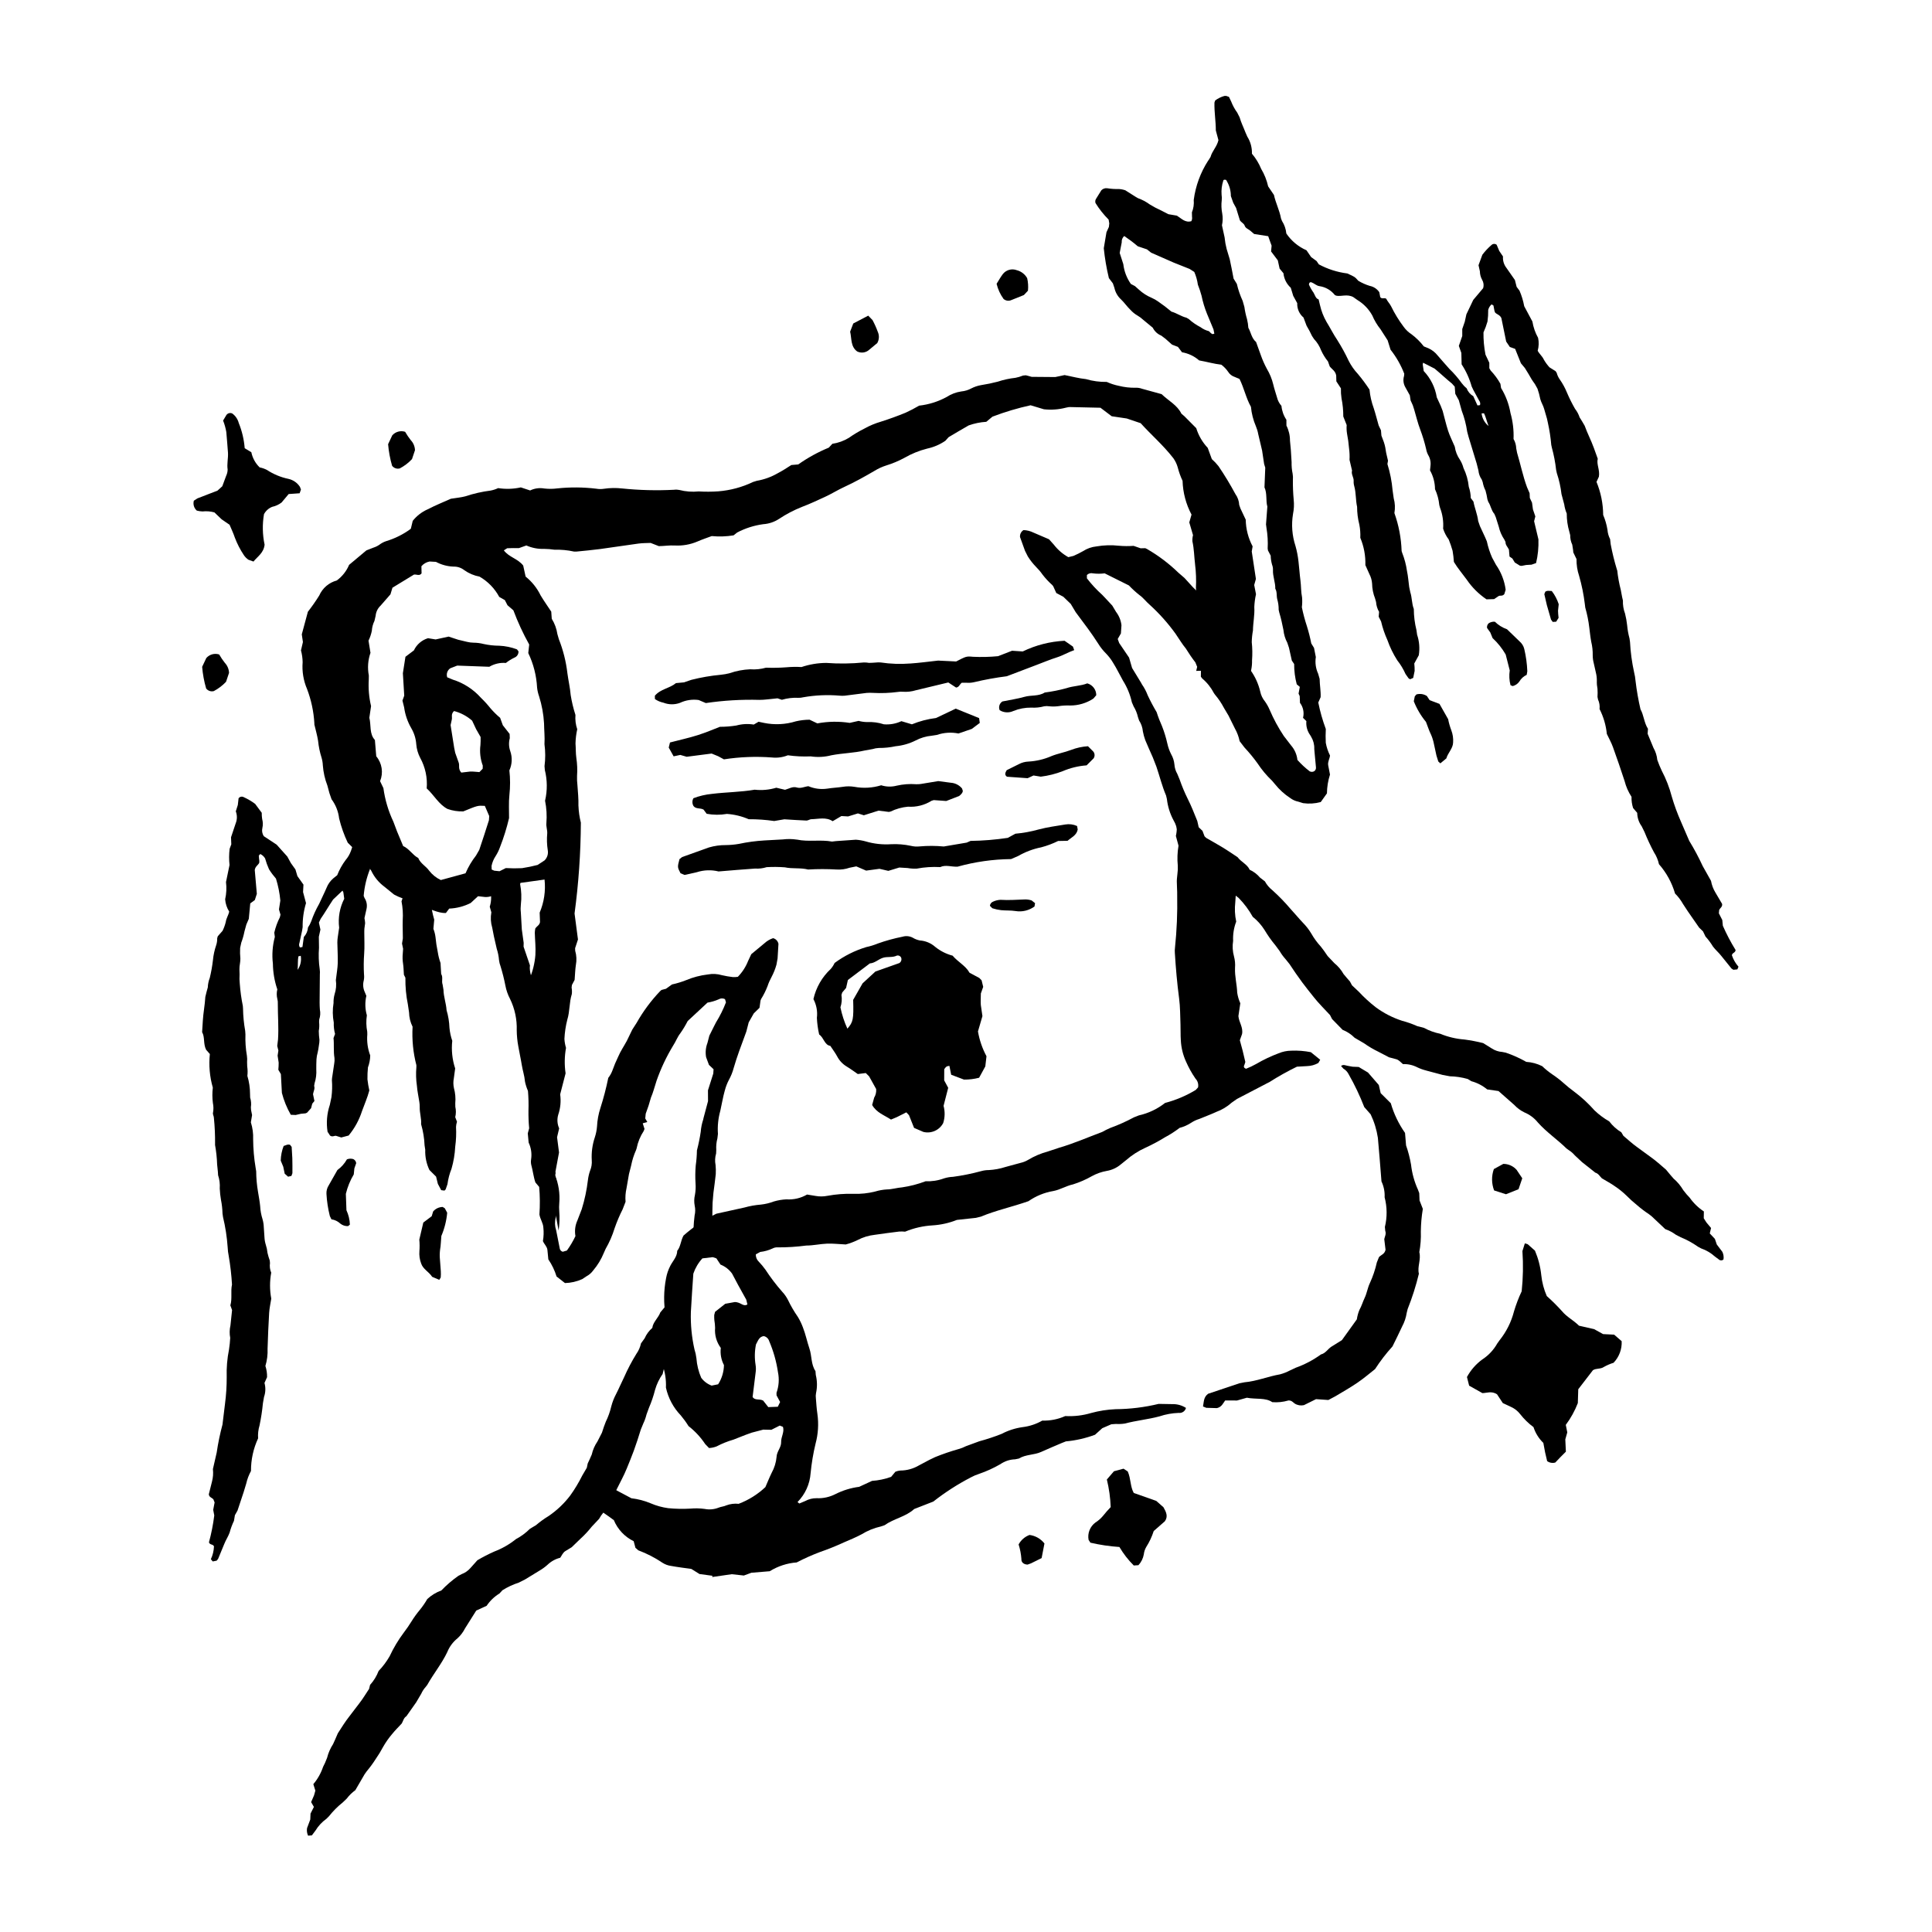
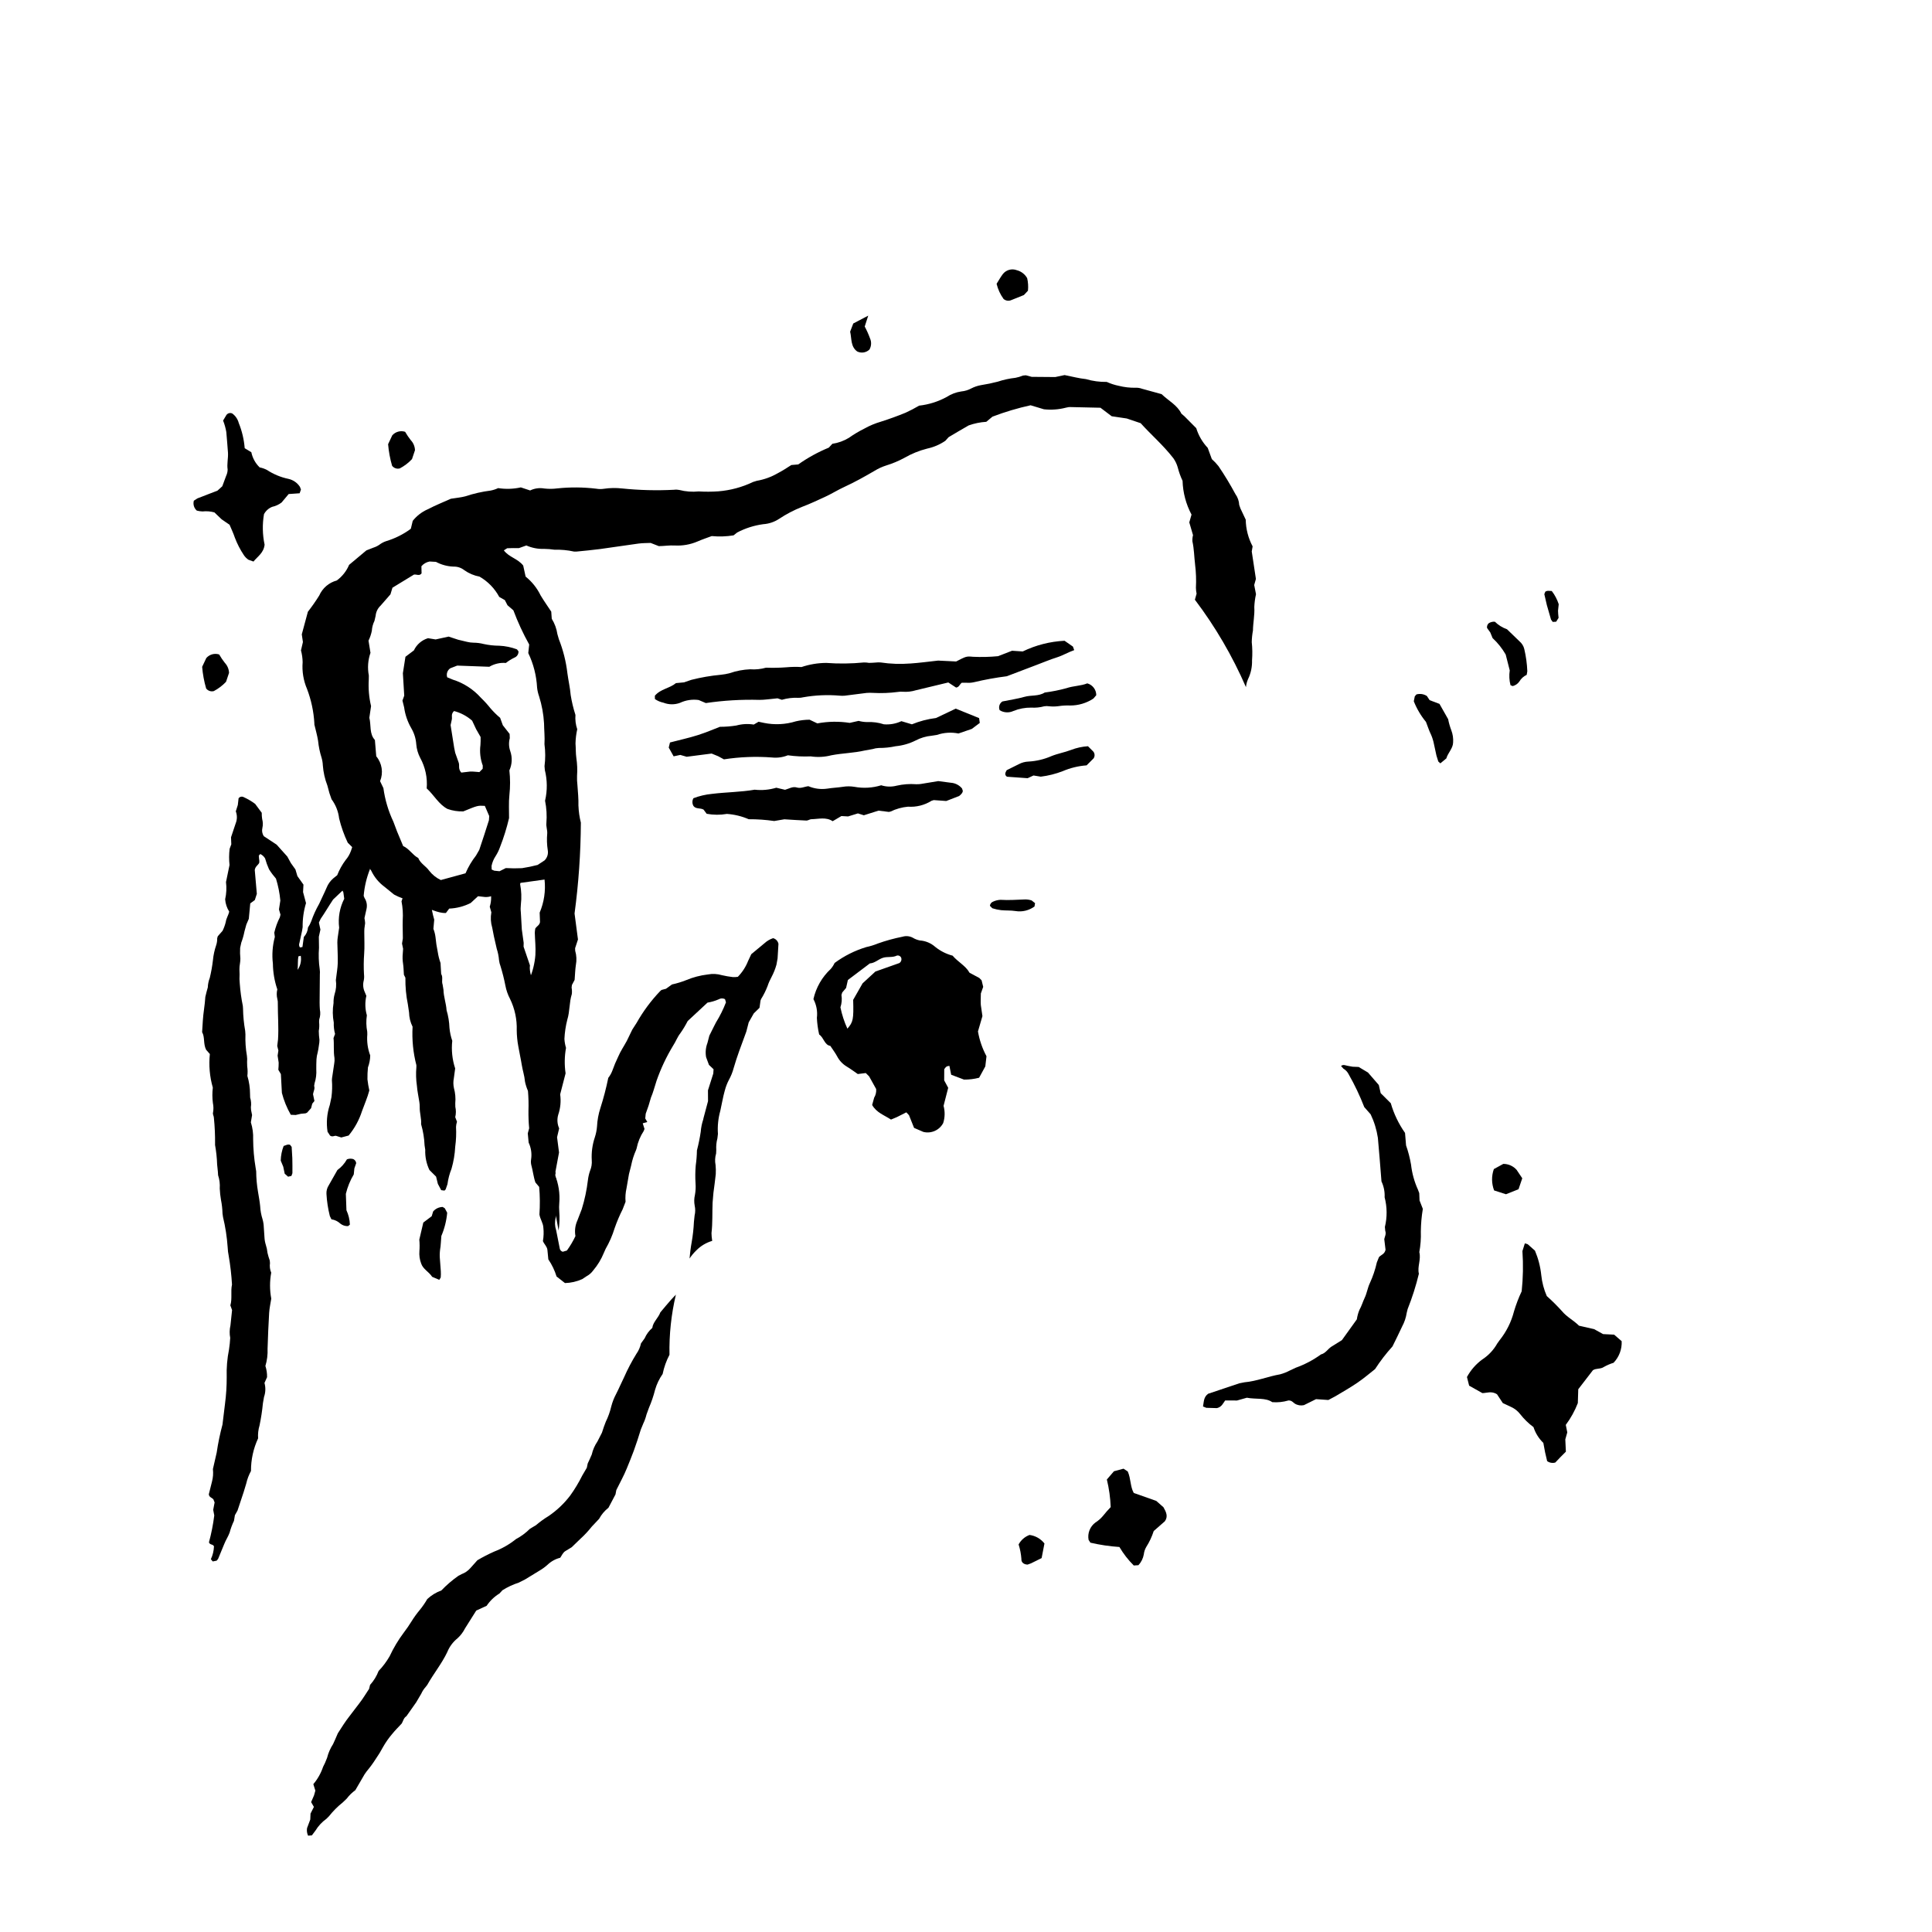
<svg xmlns="http://www.w3.org/2000/svg" fill="#000000" width="800px" height="800px" version="1.1" viewBox="144 144 512 512">
  <g>
    <path d="m297.29 357.58c0.051-1.859-0.137-3.688-0.266-5.527-0.098-0.801-0.129-1.609-0.102-2.418 0.117-1.605 0.051-3.223-0.191-4.812-0.176-1.25-0.113-2.519-0.215-3.777 0.023-1.277 0.18-2.547 0.457-3.789-0.414-1.219-0.574-2.512-0.473-3.793-0.555-1.723-0.977-3.481-1.262-5.266-0.164-1.961-0.617-3.856-0.871-5.789-0.359-3.094-1.121-6.125-2.266-9.02l-0.379-1.324h-0.004c-0.215-1.449-0.723-2.84-1.496-4.082l-0.133-1.891c-1.051-1.594-1.98-2.906-2.809-4.285-0.941-1.945-2.305-3.656-3.988-5.008l-0.637-2.922c-1.445-1.863-3.773-2.195-5.129-4.031l0.883-0.559c1.031-0.062 2.066-0.027 3.109-0.031l1.98-0.707-0.004 0.004c1.48 0.66 3.098 0.969 4.719 0.906 0.922 0.012 1.84 0.09 2.75 0.223 1.727-0.051 3.453 0.109 5.137 0.484l0.684 0.004c2.059-0.211 4.125-0.387 6.176-0.66 3.426-0.457 6.848-1.008 10.277-1.465 1.137-0.148 2.297-0.121 3.188-0.164l2.168 0.848c1.41-0.016 2.766-0.242 4.164-0.172 2.082 0.125 4.168-0.238 6.086-1.059 1.266-0.551 2.578-0.988 3.773-1.434h-0.004c1.934 0.184 3.879 0.121 5.793-0.191l0.969-0.766c2.148-1.125 4.481-1.867 6.883-2.191 1.492-0.098 2.93-0.578 4.18-1.395 1.922-1.277 3.973-2.352 6.117-3.199 2.051-0.766 4.035-1.715 6.027-2.621 1.781-0.816 3.438-1.867 5.231-2.688 2.719-1.246 5.344-2.719 7.938-4.231 0.98-0.605 2.027-1.086 3.125-1.434 1.648-0.508 3.246-1.176 4.766-1.996 1.895-1.098 3.938-1.93 6.062-2.469 1.723-0.367 3.359-1.066 4.816-2.062l0.875-0.969c1.766-1.078 3.57-2.098 5.32-3.117 1.5-0.531 3.07-0.855 4.664-0.953l1.637-1.367h0.004c3.285-1.254 6.66-2.262 10.098-3.016l3.527 1.062c1.949 0.215 3.926 0.07 5.824-0.422 0.445-0.133 0.91-0.188 1.371-0.16l7.793 0.176 2.981 2.254 3.992 0.594 3.684 1.246c2.699 3.012 5.875 5.711 8.625 9.234v-0.004c0.543 0.754 0.949 1.598 1.199 2.492 0.312 1.223 0.738 2.41 1.277 3.547 0.094 3.129 0.906 6.191 2.375 8.957l-0.594 2.062 0.992 3.391h-0.004c-0.141 0.531-0.195 1.082-0.16 1.629 0.453 2.027 0.461 4.094 0.711 6.137h-0.004c0.258 2.047 0.332 4.113 0.223 6.176 0.012 0.523 0.07 1.047 0.176 1.559l-0.449 1.598c5.414 7.156 9.957 14.934 13.531 23.168 0.07-0.727 0.254-1.441 0.547-2.109 0.758-1.555 1.121-3.269 1.066-5 0.121-1.602 0.098-3.215-0.074-4.812 0.016-1.035 0.125-2.066 0.316-3.082 0.027-2.074 0.488-4.113 0.359-6.203l-0.004-0.004c0.047-1.148 0.199-2.293 0.453-3.418l-0.477-2.438 0.453-1.605-1.102-7.285 0.23-1.352c-1.16-2.18-1.785-4.602-1.824-7.07l-1.395-2.957-0.336-0.957h0.004c-0.055-1.043-0.41-2.047-1.023-2.894-1.363-2.539-2.856-5.004-4.477-7.387-0.531-0.668-1.121-1.293-1.758-1.859l-1.086-2.969h0.004c-1.402-1.488-2.445-3.277-3.047-5.227l-3.148-3.168-0.781-0.668c-1.121-2.301-3.398-3.394-5.25-5.18l-5.199-1.43c-0.543-0.203-1.125-0.293-1.703-0.262-1.496 0.023-2.988-0.148-4.441-0.512-1.102-0.223-2.172-0.57-3.195-1.035-1.867 0.031-3.731-0.219-5.523-0.746-1.824-0.184-3.617-0.672-5.644-1.07l-2.481 0.523-6.238-0.051-1.551-0.414-0.773 0.074c-0.637 0.266-1.301 0.465-1.98 0.594-1.602 0.176-3.18 0.52-4.707 1.027-1.449 0.379-2.918 0.684-4.402 0.914-0.91 0.156-1.793 0.453-2.613 0.879-0.812 0.438-1.707 0.707-2.625 0.793-1.379 0.199-2.699 0.695-3.863 1.457-2.269 1.238-4.754 2.023-7.32 2.309-1.164 0.684-2.359 1.309-3.586 1.871-2.129 0.871-4.297 1.664-6.492 2.356v0.004c-1.547 0.445-3.035 1.066-4.441 1.852-1.438 0.715-2.82 1.539-4.133 2.469-1.332 0.801-2.805 1.332-4.344 1.559l-0.938 1.012v0.004c-2.859 1.176-5.578 2.672-8.105 4.453l-1.828 0.156c-1.07 0.691-2.316 1.504-3.641 2.195h-0.004c-1.703 0.98-3.562 1.652-5.496 1.984l-0.98 0.301c-2.91 1.398-6.055 2.242-9.273 2.496-1.719 0.117-3.441 0.125-5.16 0.02-1.723 0.176-3.465 0.043-5.141-0.387-0.449-0.098-0.914-0.117-1.367-0.051-4.606 0.238-9.219 0.125-13.805-0.348-1.594-0.18-3.199-0.152-4.785 0.082-0.676 0.109-1.371 0.105-2.047-0.016-3.434-0.414-6.906-0.441-10.344-0.078-1.145 0.148-2.297 0.156-3.441 0.023-1.27-0.223-2.582-0.043-3.742 0.52l-2.461-0.812c-1.977 0.434-4.016 0.5-6.016 0.191-0.625 0.297-1.285 0.512-1.961 0.645-2.289 0.289-4.547 0.801-6.738 1.531-1.109 0.301-2.269 0.391-3.84 0.645-1.812 0.816-4.062 1.719-6.203 2.832v-0.004c-1.523 0.684-2.859 1.723-3.894 3.031l-0.484 2.027-0.113 0.141c-1.957 1.43-4.144 2.516-6.469 3.215-0.648 0.219-1.254 0.543-1.801 0.961-0.469 0.32-0.984 0.57-1.527 0.742l-1.887 0.738-4.574 3.828h-0.004c-0.691 1.656-1.824 3.09-3.273 4.148-2.074 0.555-3.781 2.019-4.644 3.984-0.926 1.484-1.93 2.922-3.008 4.301l-1.617 5.992 0.301 2.035-0.516 2.215v0.004c0.277 1.02 0.426 2.066 0.441 3.121-0.191 2.426 0.207 4.859 1.164 7.094 1.105 2.906 1.762 5.965 1.941 9.066l0.008 0.367c0.336 1.457 0.766 2.898 0.992 4.375l-0.004-0.004c0.152 1.492 0.457 2.965 0.91 4.394 0.195 0.66 0.312 1.34 0.34 2.027 0.137 1.844 0.543 3.66 1.211 5.383l0.535 1.992 0.559 1.613-0.004 0.004c1.109 1.488 1.805 3.246 2.016 5.09 0.543 2.219 1.309 4.379 2.289 6.441 1.941 1.824 3.699 3.84 5.246 6.012l0.98 1.41c0.793 1.676 1.988 3.129 3.477 4.231l2.574 2.09c1.473 0.801 3.059 1.355 4.707 1.645l2.602 1.762c2.184 0.113 4.078 1.559 6.422 1.477l0.875-1.168h0.004c1.98-0.078 3.922-0.586 5.691-1.484l1.941-1.793 1.371 0.152c1.277 0.211 2.582-0.137 3.586-0.949 1.121-0.793 2.379-1.359 3.715-1.676 0.793-0.23 1.555-0.574 2.254-1.016l6.699-0.93h0.004c0.328 2.984-0.117 6.004-1.293 8.766l0.094 2.504c-0.145 0.828-0.777 1.027-1.238 1.66v-0.004c-0.082 0.379-0.129 0.766-0.145 1.152 0.047 1.953 0.281 3.918 0.156 5.859h0.004c-0.164 2.191-0.688 4.344-1.555 6.363-0.73 2.242-1.223 4.555-1.473 6.902 4.191 12.066 6.356 24.742 6.394 37.516 0.453 7.488 1.383 14.938 2.785 22.305 0.25-1.719 0.305-3.461 0.168-5.191-0.055-0.691-0.055-1.387 0.008-2.078 0.215-2.559-0.184-5.137-1.168-7.512l1.102-5.914-0.52-4.043 0.555-2.348v0.004c-0.512-1.145-0.598-2.438-0.238-3.641 0.586-1.727 0.758-3.57 0.504-5.379l1.438-5.566c-0.332-2.242-0.293-4.523 0.113-6.75-0.234-0.77-0.375-1.562-0.422-2.363 0.078-1.727 0.336-3.441 0.766-5.117 0.688-2.223 0.492-4.566 1.191-6.773 0.07-0.574 0.051-1.156-0.055-1.723l0.086-0.688 0.715-1.352c0.113-1.445 0.148-2.707 0.328-3.945h0.004c0.238-1.254 0.18-2.543-0.18-3.766l-0.023-0.684 0.758-2.316-0.906-6.879c1.074-7.984 1.633-16.027 1.672-24.082-0.367-1.453-0.582-2.938-0.637-4.434zm-8.945 14.41-1.863 1.227c-1.363 0.359-2.75 0.645-4.144 0.855-1.43 0.07-2.859 0.062-4.289-0.023l-1.672 0.836-1.395-0.145-0.68-0.301-0.035-0.969c0.184-0.906 0.539-1.77 1.047-2.543 0.496-0.773 0.902-1.602 1.207-2.469 0.977-2.492 1.773-5.055 2.383-7.66 0.016-1.984-0.125-4.078 0.094-6.133 0.234-2.164 0.234-4.344-0.008-6.504 0.734-1.613 0.816-3.449 0.23-5.121-0.387-1.102-0.426-2.293-0.121-3.418l-0.043-1.121-1.805-2.305-0.711-1.969h-0.004c-0.91-0.762-1.758-1.598-2.531-2.496-0.789-0.992-1.641-1.93-2.551-2.809-2.004-2.246-4.574-3.91-7.445-4.812l-1.492-0.617c-0.301-0.895 0.035-1.879 0.82-2.398l1.828-0.707 8.508 0.312c1.32-0.785 2.856-1.141 4.387-1.008 0.711-0.562 1.48-1.043 2.297-1.43 0.668-0.266 1.09-0.934 1.047-1.652l-0.402-0.52c-1.504-0.574-3.09-0.898-4.695-0.969-1.383-0.004-2.762-0.156-4.113-0.453-0.887-0.227-1.801-0.344-2.719-0.352-0.578-0.008-1.152-0.082-1.715-0.223l-2.352-0.562-2.519-0.828-3.438 0.754-2.027-0.328c-1.648 0.5-3.008 1.672-3.738 3.231l-2.238 1.691-0.68 4.356 0.359 5.945-0.473 1.309 0.445 1.793c0.266 1.945 0.91 3.816 1.891 5.519 0.766 1.297 1.219 2.754 1.324 4.254 0.102 1.27 0.461 2.504 1.051 3.629 1.352 2.465 1.949 5.277 1.715 8.078 1.953 1.773 3.191 4.238 5.519 5.445h-0.004c1.344 0.477 2.762 0.695 4.184 0.648 3.809-1.57 3.809-1.57 5.707-1.465l1.16 2.695-0.074 1.109c-0.832 2.629-1.676 5.254-2.562 7.859l-0.859 1.496c-1.129 1.445-2.062 3.027-2.785 4.711l-6.551 1.789 0.004-0.004c-1.211-0.57-2.269-1.418-3.09-2.477-0.852-1.219-2.316-1.895-2.883-3.352-1.535-0.824-2.387-2.461-4.008-3.176l-1.617-3.871-0.969-2.574c-1.336-2.816-2.227-5.824-2.648-8.91l-0.879-1.84c0.914-2.215 0.52-4.754-1.016-6.594l-0.359-4.32c-1.531-1.633-0.965-3.981-1.473-5.883l0.457-3.094c-0.551-2.316-0.754-4.703-0.605-7.078l0.012-1.035c-0.387-2.008-0.234-4.082 0.438-6.012l-0.523-3.223c0.406-0.824 0.703-1.703 0.883-2.606 0.055-0.914 0.293-1.809 0.695-2.633l0.309-1.332c0.09-1.043 0.566-2.016 1.336-2.727l2.59-2.969 0.535-1.762 5.699-3.477c0.676-0.117 1.449 0.465 2.016-0.324l-0.043-1.887c0.555-0.652 1.316-1.094 2.16-1.254l1.699 0.094h-0.004c1.426 0.766 3.004 1.195 4.621 1.254 1.055-0.035 2.086 0.305 2.91 0.965 1.199 0.844 2.566 1.422 4.008 1.688 2.215 1.27 4.027 3.137 5.234 5.383l1.48 0.844 0.699 1.355 1.566 1.355c1.168 3.121 2.57 6.148 4.191 9.059l-0.246 2.262c1.375 2.863 2.168 5.969 2.336 9.141 0.086 0.801 0.266 1.59 0.539 2.348 0.727 2.312 1.164 4.707 1.305 7.125 0.02 1.836 0.23 3.684 0.113 5.508l-0.004 0.004c0.266 1.938 0.273 3.906 0.016 5.848l0.09 1.023h-0.004c0.668 2.668 0.688 5.457 0.059 8.137 0.395 1.953 0.512 3.949 0.352 5.934-0.102 0.891 0.277 1.828 0.223 2.731-0.137 1.488-0.09 2.992 0.145 4.469 0.168 0.965-0.137 1.945-0.816 2.644zm-24.016-39.555v-0.004c1.773 0.465 3.418 1.34 4.793 2.555l1.062 2.266 1.18 2.059v0.004c0.023 0.707 0.008 1.418-0.043 2.129-0.238 1.836-0.027 3.703 0.617 5.441l-0.02 0.836-0.871 0.895c-0.852-0.059-1.648-0.172-2.441-0.148l-2.359 0.277c-0.91-1.012-0.402-1.895-0.688-2.644l-0.93-2.617-0.273-1.355-0.945-5.973 0.332-1.512c0.129-0.648-0.293-1.391 0.586-2.215z" />
-     <path d="m491.39 422.84c-1.707-0.34-3.445-0.473-5.18-0.398-1.16 0.012-2.305 0.246-3.371 0.695-2.055 0.77-4.039 1.711-5.93 2.82-0.867 0.488-1.766 0.914-2.688 1.277-0.77-0.289-0.613-0.691-0.406-1.129l0.211-0.668-0.711-2.996-0.746-2.769 0.586-1.633c0.34-1.809-0.805-3.066-0.965-4.754l0.504-3.414h-0.004c-0.398-0.898-0.676-1.84-0.82-2.809-0.07-2.191-0.672-4.324-0.574-6.523h-0.004c0.09-1.039-0.004-2.082-0.273-3.09-0.371-1.34-0.449-2.742-0.227-4.117-0.086-1.738 0.195-3.473 0.816-5.098-0.363-1.695-0.445-3.441-0.242-5.164l0.242-3.629h0.004c-7.918-5.934-13.605-14.367-16.141-23.934l0.117 1.812-0.004 0.004c0.047 0.688 0.055 1.379 0.016 2.066-0.09 0.57-0.09 1.148 0 1.715 0.352 1.457 0.355 2.973 0.02 4.434l0.699 2.578c-0.301 1.754-0.367 3.539-0.191 5.309 0.035 0.684 0.008 1.375-0.09 2.055-0.047 0.688-0.172 1.371-0.172 2.059 0 1.266 0.129 2.531 0.102 3.797 0.09 4.617-0.105 9.234-0.586 13.824-0.059 0.457-0.07 0.918-0.035 1.375 0.25 4.031 0.598 8.043 1.129 12.051 0.301 2.277 0.277 4.602 0.367 6.91 0.055 1.383-0.012 2.769 0.086 4.148 0.09 1.961 0.555 3.891 1.371 5.676 0.695 1.586 1.539 3.102 2.519 4.527 0.594 0.617 0.848 1.488 0.676 2.328l-0.621 0.676c-2.527 1.531-5.262 2.688-8.117 3.438-2.039 1.605-4.414 2.734-6.945 3.301l-1.285 0.504h-0.004c-2.023 1.09-4.121 2.035-6.285 2.82-0.734 0.312-1.453 0.668-2.148 1.066-3.781 1.41-7.481 3.035-11.359 4.168l-2.961 0.98h0.004c-1.898 0.508-3.711 1.277-5.391 2.293-0.598 0.348-1.246 0.602-1.922 0.75l-4.008 1.09h0.004c-1.43 0.465-2.914 0.738-4.414 0.82-0.691 0-1.379 0.094-2.047 0.285-2.445 0.664-4.93 1.168-7.441 1.504-0.805 0.031-1.605 0.168-2.375 0.41-1.566 0.578-3.234 0.836-4.898 0.77-2.004 0.758-4.082 1.301-6.199 1.609-1.355 0.102-2.684 0.539-4.09 0.555-1.035 0.062-2.059 0.246-3.047 0.547-1.902 0.48-3.859 0.691-5.816 0.617-2.309-0.07-4.613 0.109-6.883 0.531-1.023 0.203-2.07 0.211-3.098 0.027l-2.269-0.371c-1.66 0.965-3.574 1.41-5.492 1.277-1.145 0.055-2.273 0.25-3.371 0.578-1.074 0.406-2.195 0.68-3.336 0.805-1.496 0.117-2.973 0.379-4.418 0.785l-7.426 1.637c-3.156 1.52-6.086 3.473-8.703 5.801-0.773 1.406-0.734 2.906-1.66 4.019-0.027 1.613-1.184 2.699-1.855 4.016h0.004c-0.531 1.023-0.906 2.121-1.109 3.258-0.645 3.309-0.68 6.703-0.102 10.02-0.539 2.121-0.703 4.316-0.48 6.492 0.004 2.141-0.121 4.277-0.375 6.406 0.695 1.945 1.008 4.008 0.918 6.07 0.609 2.777 1.977 5.332 3.949 7.379 0.746 0.895 1.43 1.84 2.043 2.828 1.723 1.34 3.215 2.949 4.426 4.769l1.008 1.039c0.684-0.035 1.355-0.176 1.992-0.426 1.43-0.75 2.93-1.352 4.481-1.801l3.211-1.262 1.613-0.582 3.074-0.805 2.148 0.043 2.223-1.121 0.844 0.336c0.445 1.379-0.52 2.652-0.477 4.012 0.051 1.457-1.152 2.496-1.211 3.93l0.004-0.004c-0.137 1.5-0.586 2.957-1.316 4.273-0.605 1.234-1.109 2.519-1.652 3.758-2.047 1.93-4.457 3.438-7.09 4.434-1.113-0.121-2.238 0.023-3.285 0.418-0.613 0.301-1.352 0.324-1.988 0.586-1.188 0.477-2.488 0.598-3.746 0.348-1.254-0.168-2.519-0.195-3.781-0.082-1.957 0.113-3.918 0.074-5.871-0.117-1.598-0.215-3.164-0.652-4.644-1.289-1.629-0.684-3.344-1.129-5.098-1.336l-6.348-3.367-0.172-0.281c-0.859 1.996-1.973 3.871-3.316 5.578 1.742 1.574 3.527 2.594 5.176 3.871 1.016 2.438 2.883 4.422 5.258 5.578l0.465 1.754 0.766 0.668c2.262 0.844 4.418 1.957 6.422 3.309 0.68 0.434 1.449 0.715 2.246 0.82 1.812 0.332 3.644 0.551 5.375 0.797l2.184 1.359 3.402 0.453-0.043 0.332 5.168-0.746 3.207 0.352 2-0.738 4.863-0.402 0.004-0.004c2.16-1.34 4.609-2.141 7.141-2.328 1.977-1.031 4.016-1.941 6.102-2.731 2.172-0.75 4.301-1.609 6.387-2.57 1.59-0.684 3.172-1.332 4.707-2.152 1.574-0.973 3.305-1.676 5.113-2.078l0.977-0.332c2.445-1.75 5.59-2.215 7.856-4.293l5.066-1.977c3.094-2.43 6.402-4.562 9.891-6.379 0.711-0.387 1.449-0.707 2.219-0.953 1.965-0.672 3.859-1.535 5.66-2.578 1.145-0.797 2.5-1.242 3.894-1.285l1.008-0.203c1.812-1.125 4.019-0.898 5.91-1.758 1.785-0.812 3.598-1.562 5.402-2.336l1.137-0.453c2.644-0.238 5.242-0.832 7.731-1.758l1.918-1.734 2.402-1.043 1.211-0.086c0.805 0.047 1.613 0.012 2.41-0.113 3.012-0.805 6.129-1.086 9.141-1.898 1.645-0.551 3.359-0.859 5.094-0.918 0.883 0.113 1.711-0.453 1.926-1.32-1.059-0.68-2.297-1.031-3.559-1.004-1.152 0-2.305-0.039-3.668-0.062l0.004-0.004c-3.75 0.906-7.586 1.379-11.441 1.41-2.188 0.094-4.356 0.434-6.469 1.008-2.223 0.664-4.543 0.938-6.859 0.809-1.914 0.859-3.996 1.273-6.094 1.207-1.605 0.922-3.383 1.508-5.219 1.73-1.949 0.273-3.836 0.883-5.578 1.801-1.926 0.758-3.894 1.41-5.891 1.949l-3.562 1.309v0.004c-0.617 0.316-1.262 0.57-1.934 0.75-2.102 0.598-4.172 1.305-6.199 2.125l-1.551 0.746-2.75 1.461c-1.5 0.887-3.207 1.355-4.949 1.359-0.441 0.039-0.879 0.148-1.289 0.316l-1.129 1.359c-1.629 0.59-3.332 0.949-5.062 1.066l-3.406 1.574c-2.191 0.281-4.32 0.934-6.293 1.93-1.543 0.793-3.269 1.168-5.004 1.086-1.047-0.012-2.078 0.246-2.996 0.746l-1.578 0.66-0.469-0.387c2.035-2.059 3.266-4.773 3.469-7.656 0.254-2.637 0.691-5.25 1.312-7.82 0.695-2.57 0.859-5.254 0.484-7.891-0.203-1.367-0.289-2.754-0.398-4.133v0.004c-0.062-0.461-0.051-0.926 0.039-1.379 0.348-1.586 0.324-3.227-0.062-4.801l-0.086-1.023c-1.215-1.812-0.934-4.008-1.598-5.965-0.629-1.852-1.008-3.785-1.73-5.617v-0.004c-0.359-0.969-0.809-1.902-1.344-2.785-0.988-1.418-1.859-2.914-2.606-4.469-0.418-0.824-0.949-1.582-1.586-2.25-1.602-1.824-3.066-3.758-4.391-5.789-0.539-0.75-1.129-1.461-1.77-2.125-0.527-0.5-0.812-1.207-0.785-1.938l1.16-0.641v0.004c1.145-0.133 2.258-0.445 3.301-0.934 0.41-0.219 0.875-0.316 1.34-0.281 2.535 0.012 5.062-0.152 7.574-0.484 1.832 0 3.664-0.43 5.5-0.504 1.484-0.062 2.984 0.121 4.969 0.219v-0.004c1.066-0.281 2.098-0.668 3.086-1.148 1.43-0.758 2.988-1.234 4.598-1.41 2.164-0.32 4.332-0.598 6.508-0.867 0.508-0.023 1.02-0.012 1.527 0.035 2.309-0.957 4.762-1.52 7.254-1.664 2.219-0.137 4.402-0.625 6.469-1.449l5.039-0.547 1.34-0.328c3.949-1.656 8.141-2.535 12.578-4.086v0.004c1.969-1.375 4.219-2.297 6.59-2.699 1.824-0.336 3.398-1.371 5.223-1.758 1.75-0.551 3.441-1.289 5.035-2.199 1.219-0.668 2.535-1.129 3.902-1.371 1.375-0.23 2.66-0.824 3.727-1.723l1.344-1.078c1.555-1.367 3.305-2.492 5.191-3.344 1.781-0.816 3.508-1.738 5.172-2.766 1.363-0.723 2.66-1.559 3.883-2.496 1.07-0.277 2.086-0.723 3.012-1.324 0.672-0.449 1.402-0.797 2.176-1.031 1.492-0.625 3.016-1.176 4.484-1.852l-0.004-0.004c1.523-0.551 2.926-1.395 4.133-2.477l1.41-0.984 7.977-4.156 0.621-0.312c2.348-1.496 4.777-2.859 7.281-4.074l2.707-0.156c1.043-0.031 2.062-0.316 2.969-0.828l0.492-0.852zm-152.71 66.223-2.484 0.453-2.699 2.137-0.215 0.82-0.004-0.008c-0.016 0.461-0.008 0.918 0.031 1.375 0.117 0.676 0.184 1.355 0.199 2.043-0.164 1.902 0.371 3.797 1.512 5.328-0.191 1.57 0.102 3.156 0.836 4.551-0.031 1.809-0.566 3.57-1.543 5.09l-1.73 0.348v-0.004c-1.098-0.406-2.055-1.125-2.754-2.062-0.711-1.645-1.141-3.394-1.273-5.18-0.094-0.801-0.266-1.59-0.516-2.356-0.734-3.254-1.055-6.586-0.953-9.922 0.176-3.445 0.441-6.891 0.652-10.145 0.512-1.5 1.328-2.879 2.402-4.047l2.738-0.324 0.973 0.32 1.082 1.641v0.004c1.23 0.484 2.297 1.312 3.07 2.387l1.59 2.992 2.176 3.93 0.301 1.262c-1.195 0.688-1.699-0.66-3.394-0.637zm5.668 11.219c0.52-0.934 0.805-2.016 2.023-2.199l-0.004-0.008c0.703 0.133 1.273 0.652 1.477 1.34 1.129 2.637 1.914 5.41 2.328 8.25 0.371 1.816 0.234 3.699-0.391 5.441l0.012 0.68 0.945 1.762-0.613 1.258-2.519 0.094-1.359-1.73c-1.039-0.547-2.137 0.035-2.801-0.941l0.801-6.473v0.004c0.105-0.684 0.102-1.379-0.012-2.059-0.289-1.801-0.254-3.637 0.109-5.422z" />
    <path d="m513.02 500.82c0.867-1.777 1.762-3.527 2.57-5.309 0.605-1.121 1.012-2.336 1.203-3.594l0.25-1.008c1.215-3.047 2.211-6.176 2.977-9.363-0.465-1.828 0.621-3.742 0.117-5.711h-0.004c0.332-1.801 0.469-3.633 0.402-5.461 0.023-2.012 0.199-4.019 0.531-6.008l-0.871-2.234-0.078-1.934-0.344-0.93v0.004c-0.957-2.102-1.574-4.34-1.832-6.637-0.297-1.734-0.738-3.441-1.32-5.102l-0.27-3.297c-1.688-2.398-2.965-5.062-3.777-7.875l-2.676-2.66-0.5-2.164-2.871-3.312-2.465-1.469-1.613-0.066-1.359-0.25c-0.539-0.086-1.082-0.43-1.699 0.055l0.645 0.723c0.605 0.348 1.09 0.875 1.391 1.504 1.586 2.785 2.965 5.688 4.125 8.676l1.684 1.906c0.945 1.973 1.59 4.074 1.918 6.238 0.344 3.672 0.613 7.356 0.953 11.547 0.621 1.309 0.91 2.754 0.832 4.199 0.68 2.578 0.703 5.281 0.07 7.867l0.094 1.02c0.328 0.852-0.152 1.574-0.258 2.211l0.34 2.82c-0.277 1.184-1.109 1.273-1.742 1.938l-0.555 1.379-0.004 0.004c-0.422 1.906-1.051 3.766-1.871 5.539-0.594 1.246-0.762 2.629-1.371 3.898-0.484 1.012-0.789 2.117-1.359 3.133l-0.004 0.004c-0.34 0.812-0.578 1.664-0.699 2.531l-3.961 5.516-2.816 1.754c-0.945 0.629-1.535 1.746-2.738 2.035-2.051 1.488-4.305 2.676-6.695 3.527l-1.562 0.738c-0.816 0.43-1.68 0.77-2.574 1.008-3.18 0.551-6.191 1.824-9.43 2.109l-1.352 0.266-8.297 2.781c-1.246 0.941-1.09 2.18-1.348 3.363l0.879 0.355 2.816 0.082c1.281-0.312 1.613-1.266 2.18-2.035l3.144 0.016 2.602-0.734c2.426 0.461 4.949-0.07 6.734 1.172h-0.004c1.449 0.117 2.906-0.035 4.297-0.449 0.883-0.027 1.211 0.52 1.68 0.832 0.719 0.449 1.586 0.594 2.418 0.41l3.215-1.59 3.266 0.227 1.836-0.977c1.977-1.188 3.996-2.324 5.898-3.629 1.715-1.168 3.289-2.531 4.637-3.582l-0.004 0.004c1.375-2.125 2.922-4.137 4.621-6.012z" />
    <path d="m532.76 508.93 0.578 2.285 3.508 1.973c1.133 0 2.406-0.637 3.879 0.309l1.539 2.34 2.203 1.027c0.953 0.43 1.785 1.094 2.418 1.926 1.012 1.289 2.191 2.438 3.508 3.414 0.512 1.586 1.406 3.023 2.609 4.18l0.469 2.519 0.539 2.305c0.625 0.457 1.426 0.594 2.164 0.375l1.293-1.363 1.508-1.512-0.152-3.254 0.523-1.855-0.395-1.988h-0.004c1.324-1.773 2.398-3.719 3.195-5.781l0.113-3.664 3.883-5.043c0.871-0.574 2.008-0.234 2.93-0.879 0.805-0.453 1.656-0.816 2.539-1.09 1.477-1.531 2.258-3.606 2.152-5.731l-2-1.727-2.918-0.145-2.387-1.316-4.004-0.914c-1.438-1.438-3.223-2.293-4.508-3.852-1.27-1.406-2.613-2.742-4.027-4-0.766-1.75-1.258-3.609-1.457-5.512-0.23-2.238-0.797-4.434-1.672-6.512l-1.926-1.715-0.758-0.223-0.641 2.039v0.008c0.242 3.551 0.176 7.113-0.199 10.652-0.812 1.719-1.488 3.492-2.031 5.309-0.715 2.801-2.019 5.414-3.828 7.668l-0.605 0.84v0.004c-0.961 1.715-2.328 3.172-3.977 4.246-1.684 1.23-3.07 2.82-4.062 4.656z" />
    <path d="m195.37 276.69c-0.262 0.957 0.043 1.977 0.789 2.629 0.492 0.125 0.996 0.199 1.5 0.219 1.062-0.117 2.133-0.031 3.164 0.254l1.914 1.836 2.102 1.441c0.457 1.098 1.012 2.238 1.41 3.438 0.617 1.617 1.41 3.16 2.371 4.598 0.316 0.484 0.727 0.898 1.203 1.223l1.352 0.488c1.102-1.375 2.711-2.273 2.949-4.481h-0.004c-0.562-2.656-0.617-5.394-0.16-8.07 0.469-0.887 1.238-1.578 2.172-1.949 0.902-0.191 1.754-0.582 2.488-1.145l1.883-2.246 2.902-0.203 0.348-0.984-0.262-0.711c-0.695-1.082-1.793-1.844-3.047-2.121-2.039-0.426-3.981-1.234-5.723-2.379-0.602-0.309-1.246-0.531-1.914-0.664-1.121-1.086-1.887-2.484-2.199-4.016l-1.758-1.066c-0.184-2.301-0.715-4.559-1.582-6.699-0.262-1-0.863-1.883-1.699-2.496-0.547-0.27-1.211-0.105-1.566 0.391l-0.875 1.469h-0.004c0.387 0.98 0.672 1.996 0.852 3.031 0.129 1.836 0.34 3.668 0.445 5.504 0.082 1.484-0.32 2.957-0.09 4.465h-0.004c-0.008 0.574-0.145 1.145-0.395 1.664l-1.02 2.754-1.27 1.156-5.328 2.059z" />
    <path d="m444.46 558.87 1.234-0.078h0.004c0.738-0.797 1.23-1.789 1.422-2.859 0.074-0.684 0.289-1.348 0.633-1.945 0.844-1.324 1.516-2.754 1.996-4.25l2.945-2.582c0.914-1.27 0.375-2.414-0.359-3.715l-1.914-1.688-5.965-2.106c-0.953-1.703-0.738-3.769-1.594-5.699l-1.117-0.73-2.535 0.68-1.879 2.18h-0.004c0.586 2.398 0.926 4.852 1.02 7.32-0.707 0.727-1.375 1.488-2.004 2.281-0.586 0.707-1.277 1.32-2.055 1.812-1.426 1.059-2.125 2.836-1.805 4.578l0.484 0.758h0.004c2.523 0.586 5.094 0.969 7.684 1.141 1.055 1.789 2.332 3.438 3.805 4.902z" />
-     <path d="m374.09 227.65-3.965 2.078-0.828 2.168c0.434 1.852 0.09 3.945 1.855 5.238l0.004 0.004c1.082 0.535 2.387 0.332 3.258-0.504l2.066-1.715c0.527-0.918 0.578-2.039 0.137-3-0.387-1.066-0.852-2.102-1.391-3.098z" />
+     <path d="m374.09 227.65-3.965 2.078-0.828 2.168c0.434 1.852 0.09 3.945 1.855 5.238l0.004 0.004c1.082 0.535 2.387 0.332 3.258-0.504c0.527-0.918 0.578-2.039 0.137-3-0.387-1.066-0.852-2.102-1.391-3.098z" />
    <path d="m415.34 222.19 1.078-1.148c0.117-1.117 0.047-2.242-0.211-3.336-0.59-1.039-1.574-1.797-2.734-2.098-1.336-0.516-2.852-0.09-3.727 1.043-0.609 0.816-1.109 1.719-1.637 2.562v0.004c0.348 1.438 0.973 2.797 1.84 4 0.562 0.496 1.367 0.621 2.055 0.312z" />
    <path d="m198.68 318.37-1.109 2.352c0.16 1.938 0.516 3.859 1.059 5.731 0.477 0.625 1.281 0.898 2.039 0.691 1.207-0.637 2.297-1.469 3.234-2.461l0.793-2.359v-0.004c-0.035-0.992-0.434-1.941-1.117-2.664-0.555-0.699-1.051-1.441-1.496-2.215-1.219-0.391-2.551-0.027-3.402 0.93z" />
    <path d="m247.96 259.36-1.109 2.352v-0.004c0.16 1.941 0.516 3.863 1.059 5.731 0.477 0.625 1.285 0.902 2.039 0.695 1.207-0.637 2.301-1.469 3.234-2.465l0.793-2.363v0.004c-0.035-0.996-0.43-1.941-1.117-2.664-0.551-0.703-1.051-1.441-1.496-2.215-1.219-0.391-2.551-0.027-3.402 0.93z" />
    <path d="m539.96 459.48 3.141 1.008 3.324-1.328 0.992-2.906-1.504-2.242c-0.895-1.004-2.18-1.574-3.523-1.57l-2.5 1.371c-0.66 1.836-0.633 3.848 0.07 5.668z" />
    <path d="m420.79 553.04c-0.973-1.246-2.394-2.059-3.957-2.262-1.238 0.461-2.266 1.355-2.891 2.519 0.402 1.258 0.648 2.559 0.742 3.871-0.078 0.828 0.605 1.445 1.641 1.465l0.906-0.332 2.809-1.391z" />
    <path d="m373.6 394.98c1.016-0.215 2.004-0.52 2.961-0.914 2.16-0.773 4.371-1.383 6.621-1.828 0.898-0.27 1.867-0.18 2.695 0.258 0.586 0.359 1.23 0.605 1.902 0.738 1.508 0.102 2.941 0.703 4.074 1.707 1.352 1.09 2.918 1.879 4.598 2.32 1.418 1.684 3.488 2.684 4.473 4.516l2.613 1.402 0.598 0.621 0.422 1.727-0.621 1.75c-0.012 1.258-0.082 2.176-0.008 3.078l0.426 2.922-1.184 4.066c0.395 2.301 1.16 4.519 2.258 6.574l-0.309 2.684-1.645 3.016v-0.004c-1.309 0.34-2.66 0.508-4.012 0.488l-3.391-1.285-0.469-2.352c-0.797 0.113-0.797 0.113-1.367 0.875l-0.016 2.969 1.062 1.973-1.227 4.781c0.406 1.5 0.375 3.086-0.102 4.566-1.004 1.895-3.172 2.859-5.254 2.34l-2.461-1.066-1.344-3.363-0.707-0.758-2.508 1.266-1.555 0.652c-1.797-1.184-3.856-1.832-4.996-3.871l0.539-1.953h0.004c0.41-0.684 0.59-1.477 0.52-2.269l-1.863-3.356-0.887-0.883-2.117 0.266c-1.023-0.699-1.941-1.395-2.922-1.977h0.004c-1.094-0.652-1.98-1.594-2.562-2.723-0.492-0.906-1.121-1.734-1.797-2.762-1.566-0.234-1.699-2.16-2.957-3.016l-0.004 0.004c-0.332-1.449-0.535-2.922-0.605-4.406 0.211-1.715-0.109-3.449-0.914-4.977 0.684-3.066 2.281-5.852 4.586-7.992 0.414-0.48 0.762-1.016 1.031-1.59 2.543-1.879 5.391-3.305 8.414-4.215zm-1.008 9.617 3.402-3.133 6.32-2.234h0.004c0.484-0.293 0.695-0.887 0.504-1.422-0.195-0.449-0.691-0.688-1.164-0.559-1.195 0.586-2.508 0.188-3.707 0.59-1.199 0.398-2.129 1.398-3.426 1.473l-5.828 4.398-0.473 2.098-1.023 1.211-0.207 0.656v-0.004c0.176 1.102 0.082 2.227-0.27 3.281 0.395 1.949 1.016 3.844 1.844 5.652 1.531-1.75 1.676-2.457 1.531-7.633z" />
    <path d="m395.31 324.86 2.059 1.348c0.816-0.09 0.898-0.805 1.512-1.281 0.262 0 0.707 0.012 1.148 0 0.688 0.066 1.379 0.023 2.055-0.129 2.879-0.688 5.793-1.215 8.727-1.586l7.82-2.973c1.832-0.695 3.644-1.453 5.508-2.047 1.547-0.492 2.914-1.332 4.535-1.902l-0.34-0.941-2.215-1.539c-3.848 0.188-7.617 1.152-11.086 2.832l-2.828-0.188-3.711 1.441c-2.207 0.211-4.422 0.262-6.637 0.16-1.828-0.18-1.891-0.074-4.469 1.242l-4.777-0.234c-2.547 0.273-4.938 0.613-7.356 0.773v-0.004c-2.633 0.207-5.277 0.117-7.887-0.277-0.449-0.035-0.902-0.023-1.352 0.031-0.57 0.027-1.137 0.09-1.703 0.086-0.453-0.082-0.91-0.121-1.371-0.113-3.32 0.328-6.664 0.367-9.988 0.121-2.227 0.012-4.438 0.383-6.551 1.094-1.336-0.082-2.68-0.059-4.016 0.066-1.789 0.137-3.586 0.168-5.379 0.102-1.367 0.387-2.797 0.535-4.215 0.426-1.836 0.078-3.652 0.422-5.391 1.02-0.77 0.211-1.559 0.355-2.352 0.43-2.637 0.242-5.254 0.691-7.82 1.344l-1.945 0.668-2.152 0.203c-1.633 1.379-4.055 1.523-5.586 3.34l0.008 0.875h-0.004c0.684 0.477 1.457 0.809 2.273 0.973 1.406 0.551 2.961 0.566 4.379 0.043 1.539-0.727 3.262-0.988 4.949-0.754l1.891 0.805 0.004 0.004c4.699-0.695 9.453-0.977 14.207-0.844 1.371 0.008 2.746-0.23 4.793-0.414l1.156 0.391c1.395-0.414 2.848-0.594 4.301-0.523 0.461 0.02 0.922-0.027 1.367-0.145 3.172-0.559 6.402-0.703 9.609-0.43 0.457 0.051 0.918 0.055 1.375 0.012l5.809-0.734c0.57-0.043 1.145-0.047 1.719-0.008 2.188 0.121 4.383 0.035 6.555-0.25 0.449-0.078 0.91-0.098 1.363-0.051 1.152 0.078 2.309-0.055 3.414-0.395z" />
-     <path d="m324.07 371.68c-0.559 2.129-0.559 2.129 0.277 3.746l1.082 0.445 3.234-0.727c1.867-0.602 3.867-0.672 5.769-0.199 3.473-0.281 6.57-0.555 9.672-0.766 1.039 0.07 2.078-0.055 3.07-0.371 1.602-0.09 3.211-0.078 4.812 0.043 2.031 0.438 4.144 0.066 6.172 0.582h0.004c2.516-0.152 5.039-0.152 7.555 0 1.16 0.074 2.32-0.086 3.414-0.469l1.797-0.363 2.606 1.121 3.539-0.477 2.344 0.543 2.902-0.883 2.25 0.137-0.008 0.004c0.797 0.137 1.605 0.188 2.41 0.145 2.043-0.379 4.121-0.516 6.191-0.402 1.465-0.688 2.965-0.02 4.609-0.117l0.004 0.004c4.613-1.285 9.379-1.961 14.168-2.008l1.863-0.805v-0.004c1.898-1.094 3.961-1.875 6.109-2.305 1.551-0.406 3.059-0.969 4.5-1.684l2.5-0.047c1.008-0.898 2.398-1.438 2.688-2.988l-0.168-0.934h-0.004c-0.977-0.441-2.062-0.582-3.121-0.402-2.391 0.391-4.801 0.719-7.133 1.336l-0.004 0.004c-1.988 0.551-4.023 0.922-6.082 1.105l-2.027 1.102c-3.266 0.492-6.562 0.758-9.863 0.805l-1.02 0.453-6.074 1.027c-2.117-0.203-4.246-0.211-6.363-0.023-0.805 0.09-1.617 0.035-2.398-0.16-1.688-0.355-3.414-0.5-5.141-0.422-2.301 0.16-4.617-0.094-6.828-0.754-0.84-0.23-1.695-0.375-2.562-0.438l-2.555 0.18-2.746 0.191-1.023 0.121c-3.07-0.566-6.207 0.129-9.285-0.52l-0.004 0.008c-1.25-0.191-2.519-0.207-3.777-0.051l-4.793 0.262h0.004c-2.305 0.133-4.59 0.441-6.844 0.922-1.137 0.195-2.285 0.301-3.438 0.312-1.5-0.012-2.992 0.195-4.434 0.613l-7.152 2.562z" />
    <path d="m321.55 340.77-0.328 1.344 1.297 2.324 1.77-0.375 1.684 0.488 6.617-0.852 1.742 0.715 1.512 0.82v0.004c4.215-0.656 8.492-0.82 12.75-0.496 1.422 0.152 2.859-0.047 4.191-0.582 2.004 0.281 4.035 0.379 6.059 0.289 1.828 0.273 3.695 0.176 5.484-0.293 2.941-0.57 5.953-0.59 8.867-1.273l2.023-0.363c0.551-0.176 1.117-0.277 1.695-0.301 1.496 0.012 2.984-0.145 4.449-0.461 1.832-0.176 3.621-0.688 5.269-1.512 1.332-0.703 2.789-1.137 4.289-1.273l1.363-0.211c1.84-0.629 3.812-0.762 5.719-0.379l3.539-1.215 2.109-1.582-0.176-1.281-6.199-2.508-5.227 2.488v-0.004c-2.191 0.273-4.34 0.832-6.387 1.672l-2.777-0.832v-0.004c-1.453 0.68-3.055 0.965-4.652 0.832-1.41-0.465-2.894-0.664-4.379-0.59-0.781-0.004-1.562-0.113-2.316-0.316l-2.344 0.527v0.004c-2.852-0.441-5.754-0.398-8.59 0.133l-2.059-0.977c-1.219 0.008-2.434 0.152-3.621 0.426-2.746 0.852-5.66 0.996-8.477 0.418l-1.418-0.301-1.27 0.746c-1.539-0.25-3.113-0.164-4.621 0.25-1.438 0.23-2.891 0.348-4.348 0.344-1.574 0.605-3.688 1.516-5.875 2.207-2.293 0.73-4.656 1.242-7.367 1.949z" />
    <path d="m371.36 359.56 1.566 0.496 3.891-1.23 2.746 0.344 0.465-0.109h-0.004c1.445-0.699 3.004-1.133 4.598-1.281 2.195 0.152 4.379-0.395 6.242-1.562l0.594-0.184 3.309 0.238 3.414-1.32c0.438-0.379 0.906-0.723 0.977-1.355l-0.207-0.645h0.004c-0.746-0.895-1.828-1.445-2.988-1.52l-3.32-0.434-4.504 0.742v0.004c-0.449 0.074-0.906 0.102-1.359 0.082-1.723-0.129-3.449 0-5.133 0.379-1.355 0.359-2.785 0.324-4.121-0.102-2.301 0.711-4.742 0.848-7.109 0.41-1.02-0.168-2.059-0.168-3.074 0-1.367 0.215-2.754 0.258-4.102 0.48-1.699 0.25-3.434 0.027-5.016-0.645-1.062 0.121-2 0.672-3.094 0.336-1.059-0.324-2.016 0.32-3.094 0.617l-2.316-0.547c-1.852 0.559-3.801 0.738-5.723 0.523-3.75 0.648-7.566 0.641-11.328 1.109-1.684 0.16-3.332 0.547-4.91 1.148-0.359 0.648-0.352 1.438 0.027 2.078 0.684 0.855 1.77 0.441 2.656 0.938l0.832 1.109h-0.004c1.773 0.328 3.594 0.34 5.375 0.035 1.992 0.141 3.945 0.617 5.777 1.41 2.258-0.012 4.516 0.145 6.75 0.473l2.684-0.457c1.953 0.117 3.902 0.266 5.852 0.336 0.426 0.016 0.863-0.352 1.297-0.359 1.941-0.039 3.918-0.641 5.656 0.531l2.316-1.367 1.77 0.102z" />
    <path d="m410.78 348.11c-0.469 0.781-0.543 1.293 0.082 1.73l5.473 0.391 1.555-0.719 1.93 0.312c1.988-0.246 3.941-0.734 5.809-1.457 2.012-0.859 4.148-1.379 6.332-1.539l1.859-1.859-0.004 0.004c0.367-0.547 0.34-1.266-0.062-1.785l-1.43-1.434v0.004c-1.531 0.094-3.039 0.426-4.469 0.977-1.719 0.66-3.531 0.957-5.238 1.652-1.906 0.832-3.945 1.316-6.019 1.434-0.926 0.027-1.828 0.273-2.641 0.711z" />
    <path d="m434.52 328.24c0.008-1.465-0.965-2.75-2.379-3.141-1.68 0.688-3.652 0.641-5.527 1.277h0.004c-1.891 0.52-3.812 0.902-5.754 1.152-1.645 1.043-3.602 0.637-5.375 1.141-1.871 0.531-3.812 0.812-5.852 1.227v0.004c-0.77 0.492-1.07 1.473-0.711 2.316 1.102 0.68 2.477 0.75 3.648 0.195 1.5-0.605 3.106-0.906 4.723-0.887 1.148 0.074 2.305-0.043 3.418-0.348 0.449-0.078 0.91-0.078 1.359 0 0.797 0.082 1.602 0.074 2.394-0.031 1.023-0.16 2.059-0.223 3.094-0.18 2.203 0.016 4.363-0.625 6.203-1.84z" />
    <path d="m418.15 384.23 0.152-0.883-0.906-0.719-0.004-0.004c-0.543-0.176-1.109-0.266-1.684-0.266-2.18 0.059-4.356 0.258-6.543 0.102-0.684 0.027-1.359 0.191-1.98 0.48-0.473 0.18-0.801 0.609-0.852 1.109l0.645 0.648c0.762 0.246 1.543 0.418 2.336 0.508 1.254 0.125 2.539 0.031 3.781 0.227h-0.004c1.781 0.301 3.606-0.133 5.059-1.203z" />
-     <path d="m594.29 389.83-2.934-4.223-1.309-1.988-0.004-0.004c-0.578-1.035-1.297-1.988-2.137-2.824-0.836-2.871-2.289-5.523-4.262-7.773-0.246-1.125-0.695-2.199-1.328-3.164-0.938-1.75-1.777-3.551-2.516-5.391l-0.734-1.484-0.004-0.004c-0.75-1.035-1.164-2.277-1.184-3.559l-1.09-1.277c-0.309-0.961-0.449-1.969-0.418-2.977-0.844-1.285-1.465-2.703-1.84-4.191-0.988-3.016-2.008-6.019-3.09-9-0.43-1.188-1.062-2.305-1.613-3.477-0.23-2.301-0.887-4.535-1.93-6.594 0.098-0.863-0.043-1.734-0.406-2.519l-0.141-0.691v-0.004c0.047-0.711 0.047-1.426 0-2.137-0.137-0.695-0.195-1.402-0.172-2.109 0.012-0.715-0.066-1.426-0.238-2.117l-0.574-2.555c-0.184-0.688-0.277-1.402-0.281-2.113 0.027-1.191-0.105-2.383-0.383-3.539-0.238-1.25-0.359-2.504-0.52-3.758-0.211-1.812-0.57-3.602-1.074-5.352l-0.113-0.93c-0.305-2.523-0.809-5.016-1.512-7.457-0.484-1.438-0.719-2.949-0.691-4.465l-0.852-1.758-0.059-0.656-0.219-1.402v0.004c-0.371-0.793-0.559-1.66-0.543-2.535l-0.234-0.91c-0.461-1.559-0.691-3.176-0.68-4.801-0.328-0.773-0.555-1.59-0.668-2.422l-0.301-1.133-0.426-1.598c-0.219-1.883-0.629-3.738-1.23-5.539l-0.203-0.926 0.004-0.004c-0.219-1.969-0.594-3.922-1.121-5.832l-0.152-0.695h-0.004c-0.168-1.977-0.465-3.938-0.895-5.875l-0.254-1.156-0.73-2.512c-0.234-0.906-0.793-1.738-1.035-2.648-0.18-0.934-0.43-1.855-0.742-2.754l-0.695-1.242c-0.617-0.824-1.168-1.695-1.648-2.606l-0.996-1.621-1.051-1.262-1.527-3.816-1.41-0.504-0.969-1.434-1.27-6.211c-0.379-0.875-1.211-0.977-1.676-1.496l-0.164-0.457-0.262-1.391-0.492-0.301c-0.441 0.387-0.754 0.902-0.898 1.469 0.016 1.027-0.047 2.059-0.188 3.074-0.281 0.988-0.637 1.953-1.062 2.887-0.031 1.98 0.148 3.957 0.531 5.898l1.016 2.16v1.441l0.363 0.621h0.004c0.996 1.055 1.859 2.227 2.57 3.492l0.176 1.125c1.246 2.035 2.094 4.289 2.496 6.641 0.629 2.234 0.902 4.551 0.809 6.867 0.438 0.754 0.68 1.605 0.711 2.481l0.223 1.164c0.914 3.039 1.539 6.164 2.641 9.148l0.684 1.582 0.055 1.254 0.582 1.242 0.246 1.801 0.633 1.844-0.324 1.285 1.152 4.844h-0.008c0.074 2.098-0.137 4.199-0.625 6.242l-1.211 0.422-1.422 0.086-1.188 0.234-0.449-0.047-1.371-0.848-0.637-1.051-0.758-0.527-0.156-1.836c-0.332-0.723-0.941-1.211-0.902-2.016l-0.301-0.625c-0.715-1.051-1.223-2.231-1.5-3.469l-0.789-2.496-0.375-0.867c-0.828-0.918-0.926-2.191-1.602-3.176l-0.234-0.672c-0.121-0.785-0.289-1.562-0.504-2.324-0.359-0.707-0.609-1.465-0.746-2.246l-0.242-0.66c-0.504-0.715-0.812-1.555-0.891-2.43l-0.465-1.84-2.148-7.062-0.367-1.375c-0.273-1.887-0.754-3.738-1.434-5.519l-0.781-2.801-0.938-1.703-0.145-1.898-0.734-0.824c-1.484-1.191-2.859-2.508-4.594-3.961l-3.062-1.566-0.09 0.484 0.258 1.715-0.004-0.004c1.832 1.926 3.039 4.359 3.465 6.981l1.055 2.277 0.512 1.336c0.488 1.754 0.879 3.539 1.441 5.269 0.414 1.277 1.035 2.484 1.758 4.18h0.004c0.18 1.254 0.648 2.449 1.371 3.488 0.418 0.676 0.734 1.41 0.938 2.18 0.758 1.566 1.234 3.254 1.406 4.984 0.328 0.961 0.504 1.969 0.527 2.981l0.707 0.93c0.293 1.656 1.039 3.34 1.254 5.16l0.465 1.344 1.387 2.992 0.453 1.066-0.004 0.004c0.316 1.477 0.785 2.918 1.395 4.297l1.016 1.879c1.375 1.973 2.258 4.246 2.57 6.629l-0.355 1.156c-0.488 0.59-1.031 0.312-1.473 0.488l-1.23 0.836-2.016 0.059-0.004-0.004c-2.066-1.395-3.848-3.168-5.246-5.231-1.109-1.527-2.356-2.965-3.394-4.684-0.062-0.988-0.18-1.977-0.348-2.953-0.289-1.016-0.629-2.016-1.027-2.996-0.652-0.863-1.152-1.836-1.48-2.867 0.141-1.895-0.145-3.793-0.828-5.562l-0.184-0.684c-0.137-1.461-0.523-2.887-1.137-4.215-0.016-1.75-0.473-3.465-1.328-4.988l0.121-1.098h-0.004c0.152-1.031-0.062-2.082-0.602-2.973-0.262-0.488-0.441-1.016-0.535-1.559-0.414-1.781-0.945-3.531-1.59-5.242-0.648-1.699-1.062-3.488-1.582-5.238l-0.363-1.129-0.586-1.297-0.207-1.355-1.18-2.121c-0.527-0.91-0.656-1.996-0.348-3l0.055-0.598c-0.887-2.289-2.113-4.434-3.633-6.363l-0.773-2.481-1.887-2.941c-0.895-1.113-1.629-2.344-2.184-3.656-0.926-1.68-2.277-3.082-3.914-4.074l-1.148-0.809c-1.66-0.867-3.207-0.055-4.523-0.363l-0.359-0.191c-0.996-1.258-2.438-2.09-4.031-2.324-0.816-0.105-1.387-0.746-2.129-1.012-0.324-0.117-0.621 0.023-0.688 0.578 0.332 0.762 0.742 1.484 1.227 2.156 0.402 0.668 0.543 1.535 1.348 1.793l0.359 1.512h0.004c0.348 1.551 0.926 3.039 1.715 4.418 1.004 1.613 1.832 3.32 2.914 4.898l-0.004 0.004c1.102 1.746 2.094 3.559 2.973 5.43 0.645 1.273 1.469 2.453 2.449 3.496 1.105 1.316 2.133 2.703 3.074 4.144 0.16 1.688 0.539 3.348 1.125 4.938 0.496 1.512 0.863 3.055 1.309 4.574l0.605 1.27 0.117 1.402 0.414 1.109 0.004-0.004c0.355 0.883 0.602 1.809 0.723 2.75 0.113 0.859 0.363 1.699 0.605 2.797l-0.156 0.891h0.004c0.707 2.262 1.164 4.594 1.367 6.957l0.301 2.121c0.352 1.273 0.41 2.609 0.18 3.91 1.156 3.234 1.801 6.625 1.914 10.059l0.148 0.48c0.613 1.547 1.039 3.16 1.273 4.809 0.301 1.391 0.387 2.82 0.586 4.238l0.293 1.398c0.477 1.441 0.375 2.996 0.926 4.418h0.004c0.008 1.902 0.246 3.797 0.707 5.644l0.164 1.172h-0.004c0.594 1.758 0.746 3.633 0.453 5.465l-1.191 2.172-0.004 0.004c0.074 0.656 0.105 1.312 0.094 1.973l-0.379 1.852-0.805 0.359-0.402-0.223-0.82-1.156c-0.578-1.305-1.32-2.531-2.203-3.648-1.066-1.676-1.941-3.465-2.598-5.34-0.719-1.594-1.285-3.254-1.684-4.957l-0.633-1.242 0.102-1.297c-0.465-0.801-0.738-1.699-0.801-2.621l-0.258-0.914h0.004c-0.504-1.258-0.773-2.594-0.797-3.949-0.059-0.875-0.297-1.73-0.707-2.504l-1.074-2.402v-0.004c0.074-2.481-0.387-4.945-1.344-7.234 0.055-1.172-0.031-2.348-0.258-3.504-0.395-1.535-0.594-3.117-0.59-4.703-0.402-1.785-0.254-3.641-0.742-5.418h0.004c-0.141-0.457-0.199-0.934-0.176-1.41 0.074-0.969-0.715-1.793-0.426-2.785l-0.668-2.836c0.055-1.004 0.012-2.012-0.121-3.004-0.105-1.34-0.289-2.676-0.547-3.992-0.117-0.734-0.145-1.48-0.086-2.223l-0.898-2.269v-0.004c0.004-1.617-0.152-3.234-0.473-4.82-0.133-0.871-0.184-1.754-0.156-2.637l-1.211-1.852-0.039-1.543c-0.215-1.227-1.102-1.629-1.715-2.418l-0.461-1.309h0.004c-0.734-0.898-1.344-1.887-1.82-2.941-0.422-1.121-1.062-2.144-1.887-3.012l-0.523-0.789c-0.434-0.938-0.918-1.848-1.449-2.734l-0.816-2.176c-1.117-0.938-1.73-2.348-1.66-3.805l-1.059-1.93-0.652-2.148c-1.105-0.996-1.797-2.371-1.941-3.852l-1.016-1.223-0.48-2.191-1.781-2.359 0.137-1.531-0.422-1.16-0.48-1.355-3.715-0.574-1.152-0.973c-0.508-0.367-1.152-0.59-1.375-1.254-0.195-0.578-0.797-0.758-1.258-1.395l-1.008-3.281-0.754-1.371-0.633-1.785c0-1.355-0.352-2.688-1.02-3.863l-0.23-0.41c-0.52-0.113-0.684-0.074-0.758 0.191-0.395 1.207-0.551 2.484-0.449 3.75 0.074 0.469 0.086 0.949 0.039 1.422-0.145 1.188-0.098 2.387 0.133 3.559 0.18 1.027 0.156 2.078-0.074 3.098l0.707 3.238h-0.004c0.098 1.02 0.277 2.031 0.535 3.027l0.82 2.719c0.383 1.703 0.684 3.426 1.023 5.148l0.871 1.41-0.004 0.004c0.359 1.543 0.875 3.047 1.539 4.488l0.453 1.594c0.152 1.102 0.387 2.191 0.703 3.254 0.184 0.75 0.301 1.512 0.348 2.277 0.672 1.16 0.836 2.758 2.051 3.773l1.301 3.609v0.004c0.426 1.191 0.941 2.352 1.543 3.469 0.777 1.297 1.352 2.699 1.707 4.168 0.27 1.164 0.66 2.285 0.992 3.426 0.203 0.836 0.605 1.609 1.18 2.254 0.121 1.312 0.57 2.578 1.309 3.672l0.012 1.551c0.625 1.234 0.945 2.598 0.938 3.977l0.223 2.371 0.207 3.324v0.004c-0.027 1.031 0.062 2.062 0.273 3.07 0.094 0.547 0.117 1.105 0.07 1.656-0.02 1.742 0.051 3.484 0.211 5.219 0.137 1.27 0.074 2.551-0.18 3.797-0.469 2.832-0.246 5.734 0.648 8.457 0.391 1.371 0.66 2.773 0.809 4.191 0.203 1.652 0.293 3.312 0.512 4.961 0.195 1.492 0.125 3.008 0.43 4.5v0.004c0.074 0.867 0.055 1.742-0.055 2.606 0.352 1.711 0.801 3.398 1.348 5.051 0.465 1.492 0.848 3.008 1.148 4.539l0.73 1.188 0.477 2.418v0.004c-0.234 1.5-0.02 3.039 0.617 4.418l0.391 1.363c0.02 1.66 0.344 3.305 0.266 4.848l-0.625 1.418c0.48 2.391 1.148 4.738 1.996 7.023-0.066 1.219-0.07 2.438-0.008 3.652 0.211 1.172 0.59 2.309 1.121 3.371-0.09 0.887-0.641 1.672-0.484 2.574l0.48 2.488h-0.004c-0.516 1.605-0.785 3.281-0.805 4.969l-1.641 2.301c-1.523 0.414-3.117 0.512-4.68 0.293l-1.27-0.395c-0.785-0.156-1.523-0.488-2.156-0.977-1.531-1-2.891-2.238-4.031-3.668l-0.77-0.906c-1.441-1.371-2.723-2.902-3.82-4.562-1.062-1.484-2.227-2.898-3.477-4.231l-1.289-1.684v0.004c-0.242-1.18-0.664-2.312-1.254-3.359l-1.691-3.418-1.211-2.035v-0.004c-0.66-1.262-1.461-2.449-2.387-3.535l-0.273-0.387c-0.773-1.484-1.824-2.805-3.102-3.883l-0.359-0.473 0.023-1.566-1.254 0.027 0.254-1.07-0.469-1.164v-0.004c-0.918-1.191-1.766-2.43-2.551-3.711-0.914-1.094-1.645-2.336-2.457-3.512l-0.262-0.398c-2-2.773-4.281-5.332-6.809-7.633-0.973-0.816-1.699-1.863-2.762-2.606-0.988-0.785-1.918-1.633-2.785-2.547l-6.414-3.199v-0.004c-1.02 0.133-2.055 0.137-3.074 0.008-0.586-0.156-1.207 0.004-1.641 0.426v0.883c1.207 1.574 2.559 3.035 4.039 4.359l0.816 0.855 1.867 2.008 1.027 1.715v-0.008c0.777 1.023 1.266 2.234 1.41 3.512l-0.148 2.168-0.844 1.473 0.387 1.062 2.621 3.867 0.801 2.758 2.383 3.914 0.227 0.418h-0.004c0.633 0.906 1.148 1.887 1.539 2.922 0.711 1.52 1.5 3.004 2.359 4.445 0.402 1.273 0.883 2.519 1.434 3.734 0.578 1.473 1.043 2.992 1.391 4.539 0.219 1.004 0.562 1.98 1.031 2.898 0.477 0.832 0.77 1.754 0.859 2.707 0.059 0.875 0.32 1.727 0.762 2.484l0.637 1.539c0.598 1.727 1.305 3.41 2.113 5.047 0.973 1.906 1.738 3.914 2.547 5.898l0.375 1.656 1 0.953 0.547 1.449 0.438 0.422c1.512 0.879 3.039 1.723 4.535 2.633 1.285 0.785 2.523 1.648 3.785 2.477 0.949 1.281 2.574 1.887 3.199 3.336v-0.008c1.055 0.48 1.988 1.188 2.734 2.074l1.305 1.008c0.492 0.914 1.172 1.711 1.988 2.352 1.711 1.539 3.316 3.191 4.805 4.949 1.137 1.219 2.18 2.519 3.34 3.727 0.828 0.848 1.559 1.785 2.164 2.805 0.707 1.242 1.551 2.398 2.519 3.449l0.863 1.137 0.941 1.367 1.789 1.887h0.004c0.988 0.805 1.812 1.785 2.438 2.898l0.902 1.074 0.785 0.895 0.543 1.012 1.758 1.652c1.402 1.512 2.926 2.906 4.551 4.172 2.109 1.551 4.457 2.754 6.949 3.566 1.375 0.359 2.723 0.836 4.023 1.418l0.914 0.227 0.906 0.25c1.328 0.723 2.758 1.242 4.242 1.539 2.059 0.848 4.238 1.367 6.457 1.535 1.668 0.219 3.324 0.535 4.953 0.945l2.375 1.473c0.809 0.516 1.734 0.816 2.691 0.879l0.93 0.184h-0.004c1.887 0.637 3.703 1.453 5.43 2.441 1.465 0.09 2.898 0.477 4.215 1.133 0.836 0.797 1.73 1.523 2.684 2.176 1.055 0.699 2.062 1.477 3.008 2.32 0.887 0.797 1.812 1.547 2.773 2.25 1.973 1.469 3.785 3.144 5.414 4.988 1.176 1.121 2.481 2.098 3.894 2.902 0.879 1.156 1.969 2.141 3.211 2.898l0.555 0.945c1.277 1.062 2.383 2.098 3.606 2.965l3.449 2.519c1.484 1.047 2.844 2.269 4.223 3.461l1.059 1.277 0.93 1.078h-0.004c1.027 0.871 1.898 1.91 2.582 3.074l0.887 1.109 0.805 0.879 0.004-0.004c1.016 1.449 2.301 2.695 3.777 3.672l-0.031 1.797 0.688 1.098 1.246 1.496-0.34 1.434 1.355 1.445 0.504 1.484 1.465 1.938h0.004c0.305 0.625 0.414 1.324 0.312 2.012-0.277 0.312-0.586 0.285-0.992 0.203l-1.27-0.941c-1.062-0.961-2.312-1.699-3.664-2.168l-0.836-0.449c-1.426-1.008-2.965-1.852-4.582-2.508l-1.266-0.656c-0.863-0.637-1.812-1.141-2.82-1.496l-3.562-3.359-0.742-0.586c-1.129-0.746-2.207-1.566-3.227-2.453-0.988-0.797-1.93-1.648-2.82-2.551-0.973-0.938-2.031-1.781-3.16-2.519-1.039-0.723-2.164-1.32-3.297-2-0.531-0.492-0.891-1.273-1.73-1.5l-3.539-2.805-1.914-1.789v-0.004c-0.461-0.543-1.008-1.012-1.617-1.391l-0.566-0.414c-2.441-2.387-5.297-4.316-7.586-6.883-0.953-1.188-2.188-2.109-3.594-2.688-1.004-0.488-1.91-1.16-2.672-1.977l-4.172-3.676-2.996-0.434-0.004 0.004c-1.219-1.016-2.644-1.758-4.176-2.172l-1.008-0.605v0.004c-1.535-0.434-3.113-0.672-4.707-0.711l-1.863-0.344-4.375-1.168 0.004-0.004c-0.848-0.211-1.672-0.508-2.461-0.883-1.148-0.594-2.434-0.875-3.727-0.82-0.594-0.457-1.066-1.141-1.883-1.328l-1.82-0.484-2.758-1.441-0.004-0.004c-1.359-0.652-2.664-1.418-3.894-2.293l-1.641-0.957-0.805-0.473h-0.004c-0.906-0.918-1.992-1.633-3.191-2.109l-2.793-2.859-0.535-1.047c-1.547-1.684-3.035-3.129-4.309-4.746-1.023-1.301-2.082-2.582-3.066-3.922-1.176-1.598-2.305-3.223-3.387-4.879l-1.047-1.297c-0.586-0.652-1.102-1.359-1.543-2.117l-1.129-1.527c-1.07-1.277-2.035-2.644-2.887-4.078-0.84-1.324-1.891-2.5-3.117-3.477-1.016-1.824-2.269-3.504-3.727-4.996l-0.746-0.582c-0.941-0.594-1.734-1.395-2.324-2.336-1.656-1.914-3.488-3.672-5.481-5.238l-0.504-0.484c-0.281-0.617-0.859-0.906-1.328-1.324-0.691-0.625-1.293-1.355-2-2.117l-0.387 0.543c-0.023 0.551 0.133 1.117-0.203 1.621l-0.379 0.195-0.156-0.141c-0.336-1.059-0.727-2.102-0.973-3.18-0.348-1.512-0.941-2.953-1.762-4.269-0.074-1.16-0.426-2.285-1.027-3.281-0.941-1.75-1.535-3.668-1.758-5.641l-0.219-0.922c-1.066-2.484-1.695-5.117-2.566-7.668l-0.953-2.441c-0.656-1.531-1.379-3.039-2-4.582-0.27-0.746-0.477-1.512-0.625-2.293-0.094-1.031-0.434-2.023-1-2.891l-0.301-0.891c-0.23-1.008-0.621-1.977-1.156-2.859l-0.469-1.086 0.004-0.004c-0.445-2.019-1.238-3.949-2.34-5.703-0.898-1.59-1.676-3.242-2.652-4.789-0.523-0.887-1.156-1.707-1.875-2.445-0.785-0.785-1.477-1.66-2.059-2.606-0.848-1.34-1.766-2.641-2.695-3.93l-3.266-4.398-1.309-2.188-1.965-1.898-1.863-0.988-0.805-1.777-0.266-0.344v0.004c-0.949-0.844-1.816-1.777-2.594-2.789-0.496-0.719-1.062-1.387-1.684-2-0.832-0.852-1.57-1.789-2.203-2.801l-0.746-1.484-1.316-3.644c-0.07-0.742 0.289-1.457 0.926-1.844 0.918 0.031 1.824 0.262 2.648 0.672l4.106 1.762 1.309 1.461v0.004c1.039 1.34 2.336 2.453 3.812 3.277l1.352-0.328c0.871-0.375 1.723-0.797 2.547-1.266 1.07-0.699 2.297-1.129 3.57-1.254 1.953-0.34 3.945-0.398 5.914-0.18 1.305 0.117 2.617 0.129 3.922 0.035l1.855 0.645 1.227-0.031 0.449 0.207c3.031 1.746 5.832 3.859 8.34 6.297l1.602 1.383 2.246 2.465c1.113 1.133 2.367 2.141 3.371 3.359h-0.004c0.91 0.992 1.758 2.039 2.543 3.129 0.445 0.582 0.973 1.09 1.57 1.512 1.293 2.438 2.715 4.805 4.266 7.086 0.945 1.379 1.699 2.879 2.25 4.457 0.344 0.887 0.789 1.73 1.324 2.519 1.195 1.688 2.051 3.59 2.519 5.602 0.195 0.945 0.613 1.828 1.227 2.57 0.504 0.707 0.934 1.469 1.273 2.269 1.031 2.41 2.281 4.719 3.734 6.902l1.891 2.457h-0.004c0.969 1.09 1.574 2.453 1.73 3.906 0.988 1.105 2.074 2.117 3.254 3.019 0.355 0.184 0.781 0.184 1.141 0 0.355-0.211 0.555-0.609 0.52-1.02l-0.352-3.781-0.102-1.176 0.004-0.004c0.039-1.117-0.25-2.223-0.828-3.184l-0.242-0.41c-0.789-1.078-1.152-2.41-1.027-3.738l-0.883-0.871h0.004c0.344-1.379 0.047-2.836-0.812-3.969l-0.074-1.797-0.301-0.645 0.328-1.789-0.805-0.676h-0.004c-0.465-1.754-0.699-3.566-0.688-5.383l-0.617-0.914-0.75-3.375-0.449-1.348c-0.562-1.055-0.914-2.211-1.027-3.398-0.316-1.559-0.637-3.109-1.109-4.629l-0.152-0.691c0.016-0.953-0.113-1.906-0.379-2.82-0.234-0.918 0-1.922-0.516-2.785 0.039-1.676-0.688-3.258-0.617-4.945 0.023-0.477-0.059-0.957-0.234-1.398-0.227-0.789-0.352-1.602-0.371-2.418l-0.719-1.371-0.078-0.52c0.094-1.824-0.016-3.656-0.32-5.457l-0.121-0.938 0.355-4.715c-0.449-1.547-0.008-3.449-0.762-5.098l0.207-5.219-0.301-0.973-0.531-3.539-1.035-4.398c-0.125-0.703-0.332-1.387-0.609-2.047-0.707-1.641-1.152-3.387-1.32-5.168-1.277-2.242-1.812-4.934-3.023-7.375l-1.332-0.562c-0.688-0.227-1.273-0.688-1.66-1.301-0.5-0.738-1.121-1.387-1.836-1.918-1.93-0.215-3.828-0.777-5.879-1.137v-0.004c-1.281-1.121-2.852-1.867-4.531-2.152l-1.078-1.426-1.574-0.605-1.715-1.531-1.129-0.852c-0.984-0.398-1.789-1.145-2.258-2.098l-2.519-2.082c-0.465-0.438-0.973-0.816-1.523-1.137-0.688-0.395-1.305-0.891-1.836-1.477-0.926-0.867-1.613-1.93-2.539-2.805-0.887-0.816-1.496-1.887-1.75-3.062l-0.402-1.191-1.059-1.391c-0.629-2.606-1.082-5.246-1.352-7.91l0.711-4.238 0.645-1.418 0.102-0.941-0.176-1c-1.324-1.324-2.492-2.797-3.477-4.391-0.125-0.398-0.059-0.836 0.184-1.176l1.363-2.191c0.398-0.422 0.973-0.625 1.551-0.547 1.012 0.164 2.039 0.234 3.066 0.203 0.59 0.031 1.176 0.145 1.734 0.336l2.731 1.727 0.617 0.359c1.121 0.402 2.184 0.965 3.144 1.668 0.945 0.586 1.926 1.109 2.941 1.562l1.996 1.023 2.242 0.383c1.191 0.738 2.203 1.945 3.828 1.469 0.191-0.355 0.258-0.766 0.184-1.164l-0.031-1.176c0.422-1.039 0.586-2.164 0.484-3.281 0.484-3.715 1.789-7.269 3.816-10.418l0.148-0.188 0.492-0.805c0.418-1.559 1.688-2.699 2.09-4.445l-0.691-2.582c0.012-2.324-0.43-4.84-0.363-7.379l0.191-0.555h-0.004c0.738-0.547 1.566-0.953 2.449-1.199l0.473-0.012 0.738 0.262 0.594 1.242-0.004-0.004c0.402 1.039 0.938 2.019 1.594 2.922l0.641 1.262c0.387 1.383 1.039 2.656 1.543 3.988l0.477 1.09h-0.004c0.863 1.359 1.297 2.945 1.246 4.555 1.027 1.211 1.855 2.57 2.457 4.039 0.855 1.43 1.477 2.992 1.84 4.621l1.539 2.277c0.43 2.051 1.477 4.047 1.875 6.246l0.262 0.656c0.641 0.996 1.031 2.133 1.141 3.309 1.324 1.957 3.176 3.5 5.34 4.445l1.234 1.801 1.438 1.051 0.605 0.883c2.344 1.262 4.902 2.078 7.543 2.41 2 0.906 2 0.906 2.922 1.945 0.949 0.57 1.965 1.023 3.023 1.348 1.035 0.199 1.949 0.805 2.539 1.68l0.242 1.297c0.426 0.547 0.957 0.191 1.375 0.328l0.219 0.109c0.336 0.723 0.926 1.266 1.281 1.984 0.938 1.926 2.059 3.754 3.348 5.465 0.559 0.773 1.254 1.438 2.059 1.953 1.23 0.922 2.332 2.008 3.273 3.223l1.242 0.504h-0.004c0.945 0.43 1.773 1.078 2.414 1.895 1.008 1.223 2.106 2.371 3.133 3.574 1.195 1.145 2.281 2.402 3.242 3.75 0.379 0.508 0.816 0.969 1.309 1.367 0.336 0.883 0.957 1.625 1.77 2.106l1.109 2.445 0.668-0.074c0.133-0.402 0.055-0.848-0.211-1.18l-1.594-2.926-0.402-0.859c-0.582-2.074-1.477-4.051-2.66-5.852l-0.074-3.023-0.664-1.863 0.906-2.621v-1.844l0.668-1.945 0.426-1.949 1.824-3.828 2.621-3.109c0.223-0.738 0.129-1.535-0.262-2.203-0.387-0.691-0.598-1.473-0.605-2.269l-0.359-1.617 1.008-2.75h-0.004c0.703-0.938 1.5-1.797 2.387-2.562 0.371-0.395 0.984-0.441 1.41-0.109l0.695 1.645 0.988 1.465c-0.086 1.09 0.242 2.172 0.918 3.031l2.238 3.207 0.457 1.812 0.75 0.996 0.004-0.004c0.574 1.324 0.996 2.711 1.254 4.133l2.172 4.066v-0.004c0.246 1.516 0.754 2.977 1.504 4.316 0.246 1.137 0.211 2.316-0.105 3.434 0.461 0.867 1.238 1.461 1.633 2.352 0.422 0.734 0.926 1.418 1.496 2.043l1.613 1.008 0.301 0.469h0.004c0.16 0.613 0.43 1.195 0.797 1.711 0.777 1.102 1.422 2.289 1.93 3.539 0.621 1.461 1.332 2.887 2.125 4.262 0.531 0.68 0.945 1.449 1.215 2.269l0.625 1 0.719 1.227c0.719 2.016 1.727 3.914 2.449 5.926l1.012 2.809c-0.375 1.477 0.613 2.977 0.301 4.762l-0.633 1.371c1.148 2.781 1.75 5.758 1.77 8.766 0.539 1.254 0.918 2.57 1.137 3.918 0.066 0.871 0.305 1.723 0.703 2.5l0.156 1.387 0.004 0.004c0.426 2.258 0.977 4.492 1.648 6.688l0.078 0.223 0.004 0.004c0.188 1.734 0.5 3.457 0.941 5.148l0.348 1.867 0.211 0.922c-0.043 1.191 0.152 2.379 0.57 3.492 0.254 1.004 0.434 2.019 0.547 3.047 0.109 1.188 0.316 2.363 0.629 3.516l0.137 0.941v-0.004c0.137 2.695 0.5 5.375 1.078 8.012 0.195 0.773 0.324 1.555 0.391 2.348 0.297 2.516 0.734 5.016 1.309 7.484 0.895 1.605 0.934 3.539 1.977 5.172l-0.086 1.316 1.566 3.785 0.004-0.004c0.547 0.969 0.883 2.043 0.992 3.148 0.344 0.973 0.734 1.926 1.176 2.859 1.145 2.176 2.039 4.477 2.66 6.859 0.668 2.285 1.488 4.523 2.453 6.695l1.984 4.594 0.188 0.438c1.324 2.164 2.519 4.398 3.578 6.699l2.195 3.906v0.004c0.199 1.105 0.598 2.164 1.18 3.121l1.754 2.969c0.16 0.793-0.504 1.039-0.773 1.633l-0.078 0.879 0.906 1.77 0.148 1.52v0.004c0.973 2.219 2.098 4.367 3.375 6.426-0.031 0.773-0.941 0.73-0.973 1.406 0.371 1.117 0.965 2.144 1.746 3.023l-0.305 0.711-1.055 0.102-0.504-0.34-2.691-3.336c-0.676-0.883-1.543-1.578-2.211-2.484-0.574-0.949-1.238-1.84-1.984-2.66l-0.66-1.367zm-152.36-183.29c-0.477 0.43-0.727 1.059-0.66 1.699l-0.273 1.398-0.266 1.398 0.957 2.961c0.219 1.895 0.91 3.699 2.008 5.258l1.074 0.562 1.062 0.949c0.996 0.91 2.141 1.645 3.383 2.168 0.582 0.254 1.133 0.566 1.652 0.93 1.238 0.844 2.434 1.754 3.578 2.719 1.398 0.395 2.574 1.27 3.977 1.613l0.613 0.352c0.938 0.848 1.98 1.57 3.106 2.148 0.664 0.5 1.422 0.863 2.231 1.066 0.859 0.867 0.859 0.867 1.441 0.66l-0.227-1.133-1.73-4.164c-0.621-1.547-1.102-3.144-1.438-4.773-0.27-0.992-0.594-1.969-0.973-2.922-0.156-1.16-0.477-2.293-0.949-3.367l-1.242-0.793-2.644-1.055-1.543-0.613-6.008-2.644-1.102-0.875-2.43-0.816c-1.145-0.977-2.348-1.883-3.598-2.727zm94.707 47.02h0.004c0.148 1.312 0.812 2.508 1.844 3.328-0.559-1.426-0.719-2.41-1.211-3.363z" />
    <path d="m518.67 329.84 0.266-1.309 0.438-0.504c0.941-0.266 1.953-0.109 2.769 0.426l0.723 1.098 2.609 0.984 2.293 4.043 0.004-0.004c0.191 1.008 0.473 1.992 0.836 2.949 0.398 1.039 0.562 2.152 0.48 3.262-0.055 1.598-1.344 2.664-1.797 4.203l-1.582 1.309-0.543-0.488-0.496-1.586-0.652-3.016c-0.164-0.855-0.422-1.695-0.766-2.492-0.543-1.07-0.871-2.207-1.359-3.414h-0.004c-1.352-1.641-2.438-3.484-3.219-5.461z" />
    <path d="m548.59 322.84c-0.812 0.375-1.488 0.988-1.941 1.758-0.422 0.613-1.055 1.047-1.777 1.223l-0.578-0.242c-0.328-1.277-0.395-2.609-0.199-3.918l-1.074-4.215v0.004c-0.934-1.617-2.102-3.086-3.473-4.352l-0.605-1.484-0.859-1.191c-0.074-0.457 0.082-0.922 0.418-1.238 0.488-0.324 1.07-0.473 1.656-0.422 0.91 0.895 2.008 1.574 3.211 1.996l3.356 3.242c0.609 0.52 1.039 1.223 1.223 2 0.457 1.934 0.727 3.906 0.805 5.891z" />
    <path d="m557.04 307.74-0.641 1.02-0.906 0.055-0.457-0.621-1.109-3.852-0.668-2.887 0.258-0.648c0.621-0.402 1.152-0.156 1.715-0.191h-0.004c0.816 1.055 1.441 2.242 1.848 3.512l-0.184 1.723c-0.008 0.613 0.09 1.234 0.148 1.891z" />
    <path d="m264.64 440.06c0.223-0.898 0.23-1.836 0.027-2.738l-0.016-0.945c0.129-1.348 0.008-2.711-0.352-4.016-0.191-0.855-0.203-1.746-0.027-2.606l0.352-2.609c-0.777-2.359-1.039-4.856-0.77-7.32-0.383-1.109-0.633-2.262-0.742-3.434-0.055-1.586-0.312-3.156-0.766-4.68-0.117-1.824-0.785-3.566-0.82-5.406l-0.23-1.398c-0.344-0.906 0.18-1.922-0.379-2.793l-0.172-2.906c-0.336-0.949-0.582-1.926-0.734-2.922-0.277-1.312-0.48-2.644-0.602-3.981-0.098-0.738-0.281-1.461-0.551-2.156l0.219-2.434c-0.461-1.551-0.766-3.144-0.906-4.758-0.086-0.75-0.25-1.488-0.492-2.203-1.344-0.051-2.676-0.258-3.973-0.617l-2.129-0.727-1.168 3.441-0.004 0.004c0.324 1.66 0.434 3.359 0.32 5.051-0.047 1.586 0.039 3.172 0.035 4.762l-0.219 1.387 0.285 1.379-0.082 1.18c-0.098 0.945-0.07 1.902 0.082 2.844 0.133 0.855 0.133 1.73 0.211 2.852l0.402 0.805h-0.004c-0.039 2.375 0.184 4.742 0.656 7.066l0.312 2.117v-0.004c0.027 1.32 0.344 2.621 0.934 3.801-0.191 3.43 0.148 6.863 1.008 10.188v0.504c-0.148 1.656-0.102 3.328 0.141 4.973 0.102 1.418 0.43 2.82 0.637 4.231 0.078 0.473 0.117 0.949 0.109 1.426-0.047 1.512 0.488 2.981 0.363 4.5 0.531 1.828 0.844 3.715 0.922 5.613l0.176 1.168v0.004c-0.07 1.852 0.312 3.699 1.117 5.371l1.758 1.746 0.469 1.918 0.887 1.668 0.871 0.117 0.312-0.332 0.465-1.344 0.004 0.004c0.188-1.414 0.551-2.801 1.082-4.121 0.551-1.91 0.879-3.871 0.98-5.856 0.238-1.73 0.309-3.484 0.215-5.231 0.02-0.465 0.105-0.926 0.254-1.371z" />
    <path d="m323.12 487.09-1.195 1.262c-1.008 1.117-1.957 2.293-2.93 3.445-0.547 1.5-1.938 2.539-2.125 4.106h0.004c-0.879 0.758-1.574 1.703-2.039 2.766l-0.965 1.336v-0.004c-0.215 1.016-0.641 1.973-1.242 2.816-1.207 1.961-2.281 4-3.211 6.106-0.746 1.492-1.379 3.031-2.148 4.516-0.559 1.047-0.988 2.156-1.285 3.305-0.324 1.391-0.809 2.738-1.438 4.019l-0.504 1.336-0.52 1.578-1.184 2.316c-0.719 1.051-1.234 2.227-1.516 3.469l-0.57 1.301-0.504 1.078-0.234 1.125-1.219 2.082c-0.918 1.844-1.98 3.613-3.184 5.285-1.586 2.086-3.496 3.906-5.656 5.387-1.215 0.738-2.371 1.574-3.457 2.5l-0.812 0.477-0.805 0.496v0.004c-1.07 1.066-2.297 1.969-3.637 2.676-1.73 1.395-3.672 2.508-5.75 3.301-1.539 0.68-3.035 1.453-4.484 2.309l-1.859 2.082c-0.629 0.723-1.434 1.273-2.332 1.605l-0.836 0.438c-1.629 1.141-3.141 2.441-4.516 3.875-1.383 0.504-2.652 1.277-3.731 2.281-0.574 1-1.23 1.953-1.957 2.848-0.816 0.973-1.559 2-2.227 3.078-0.625 1.012-1.301 1.996-2.023 2.941-1.477 1.969-2.742 4.082-3.781 6.312-0.812 1.406-1.789 2.711-2.914 3.883-0.52 1.359-1.285 2.613-2.262 3.691l-0.262 1.062c-0.926 1.379-1.691 2.688-2.621 3.863l-2.59 3.391c-1.125 1.426-2.086 2.984-3.07 4.512l-0.656 1.523-0.586 1.297 0.004 0.004c-0.738 1.125-1.285 2.371-1.613 3.68l-0.535 1.316-0.52 1.066c-0.566 1.68-1.441 3.234-2.586 4.59l0.535 1.715-0.348 1.25-0.773 1.789 0.734 1.277-0.895 1.77-0.066 1.566-0.852 2.273c-0.117 0.684-0.02 1.387 0.27 2.016l1.008-0.086 0.945-1.258c0.746-1.227 1.734-2.289 2.902-3.125l0.672-0.668c1.082-1.371 2.32-2.613 3.688-3.699l1.027-0.988c0.645-0.855 1.41-1.605 2.277-2.231l2.465-4.231 0.551-0.777c0.867-1.035 1.668-2.121 2.394-3.262 0.723-1.043 1.383-2.125 1.98-3.246 0.668-1.172 1.445-2.281 2.316-3.309 0.789-0.988 1.699-1.879 2.598-2.852 0.371-0.621 0.496-1.477 1.234-1.926l2.598-3.691 1.328-2.258 0.004-0.004c0.289-0.652 0.68-1.258 1.16-1.789l0.438-0.562c1.668-2.981 3.859-5.637 5.328-8.746l-0.004-0.004c0.578-1.406 1.504-2.641 2.688-3.594 0.824-0.75 1.504-1.648 2.004-2.644l2.965-4.707 2.75-1.262c0.887-1.32 2.043-2.434 3.398-3.262l0.793-0.859v-0.004c1.348-0.848 2.797-1.523 4.312-2.012l1.691-0.855 3.859-2.356c0.75-0.441 1.457-0.961 2.106-1.543 0.938-0.895 2.086-1.527 3.34-1.84 0.441-0.605 0.699-1.395 1.434-1.812l1.613-0.98 2.238-2.164v-0.004c1.121-1.008 2.152-2.113 3.09-3.301l1.305-1.383 0.633-0.676c0.613-1.137 1.453-2.137 2.473-2.93l1.867-3.539 0.219-1.156c1.008-2.051 2.027-3.859 2.793-5.769 0.613-1.539 1.266-3.066 1.832-4.629 0.672-1.867 1.293-3.746 1.867-5.637l0.633-1.543-0.004 0.004c0.379-0.789 0.676-1.613 0.883-2.465l0.652-1.781c0.664-1.531 1.203-3.117 1.609-4.734 0.434-1.508 1.113-2.93 2.012-4.211 0.359-1.773 0.973-3.488 1.812-5.09-0.105-5.363 0.465-10.719 1.699-15.938z" />
    <path d="m348.89 392.62c-0.875 0.289-1.68 0.766-2.352 1.395l-3.441 2.852-0.832 1.773c-0.617 1.574-1.543 3.012-2.727 4.223-0.461 0.082-0.926 0.105-1.391 0.066-0.941-0.109-1.879-0.273-2.805-0.488-1.223-0.367-2.519-0.434-3.777-0.195-1.969 0.23-3.898 0.734-5.727 1.504-1.215 0.48-2.473 0.863-3.75 1.141l-1.598 1.145-1.191 0.316-0.371 0.328c-2.41 2.527-4.5 5.348-6.219 8.395l-1.145 1.781-1.453 2.996c-0.75 1.398-1.668 2.719-2.281 4.176-0.59 1.211-1.109 2.453-1.555 3.723-0.262 0.684-0.621 1.32-1.074 1.895-0.551 2.703-1.25 5.375-2.09 8-0.516 1.59-0.816 3.242-0.898 4.91-0.078 0.949-0.266 1.887-0.559 2.793-0.664 1.957-0.949 4.027-0.832 6.09 0.082 0.957-0.07 1.918-0.441 2.801-0.289 0.82-0.484 1.672-0.582 2.535-0.309 2.606-0.852 5.176-1.633 7.68l-1.117 2.891 0.004 0.004c-0.621 1.316-0.816 2.797-0.555 4.231-0.633 1.344-1.391 2.621-2.266 3.824l-1.094 0.324c-0.402-0.105-0.711-0.43-0.793-0.84l-0.734-3.727-0.23-1.148c-0.355-1.066-0.395-2.207-0.113-3.289l0.117-0.461 0.004-0.004c0.449-1.258 0.422-2.637-0.078-3.875l0.598-1.082c-0.719-1.223-0.844-2.707-0.34-4.031l-0.438-1.746 0.113-0.707-0.824-1.629 0.578-0.875c-0.051-1.816-0.34-3.617-0.863-5.356l0.336-1.047-0.242-3.453c-0.062-0.473-0.047-0.953 0.051-1.422 0.246-1.168 0.254-2.375 0.023-3.551-0.137-1.582-0.27-3.16-0.25-4.75l-0.043-0.707v0.004c-0.281-0.914-0.426-1.867-0.434-2.824-0.035-0.945-0.543-1.844-0.293-2.82-0.512-1.598-0.262-3.316-0.805-4.918v0.004c-0.16-0.453-0.215-0.934-0.172-1.406-0.004-0.816-0.117-1.629-0.328-2.418l0.301-1.516-0.074-0.52 0.004-0.004c-0.605-1.723-1.02-3.512-1.234-5.328l-0.148-0.934-1.676-4.418c-0.008-1.613-0.969-3.312-0.711-5.106l-1.684-4.945 0.023-1.023-0.492-3.543-0.258-4.512c-0.078-0.711-0.074-1.426 0.008-2.137 0.211-1.777 0.145-3.574-0.195-5.332 0.242-1.148 0.383-2.316 0.422-3.488-2.059 0.211-4.207 0.312-6.457 0.324v-0.004c-0.438-0.004-0.879-0.055-1.309-0.152 0.023 0.965 0 1.922 0 2.883v0.004c0.043 0.859-0.125 1.715-0.492 2.492 0.254 1.297 0.18 2.637-0.219 3.894l0.426 1.492c-0.246 1.355-0.168 2.75 0.23 4.07l0.457 2.34 0.742 3.25c0.32 0.98 0.523 1.996 0.605 3.023 0.066 0.551 0.203 1.094 0.402 1.613 0.516 1.664 0.938 3.356 1.273 5.062 0.23 1.254 0.652 2.465 1.246 3.59 1.254 2.582 1.863 5.43 1.77 8.297 0.016 1.426 0.152 2.848 0.414 4.246 0.273 1.641 0.656 3.262 0.914 4.902 0.234 1.488 0.73 2.922 0.859 4.441h-0.004c0.176 0.855 0.441 1.688 0.793 2.488 0.148 1.734 0.191 3.481 0.133 5.223-0.02 1.562 0.039 3.125 0.184 4.68l-0.363 1.348 0.227 2.453v-0.004c0.652 1.375 0.879 2.91 0.656 4.414-0.078 0.469-0.074 0.949 0.02 1.418 0.449 1.598 0.605 3.269 1.117 4.727l0.996 1.184c0.215 2.43 0.238 4.871 0.07 7.301 0.191 1.277 0.996 2.266 1.039 3.5l0.004 0.004c0.125 1.18 0.086 2.375-0.121 3.551 0.336 0.828 1.086 1.422 1.191 2.332l0.246 2.519v-0.004c0.949 1.395 1.684 2.922 2.18 4.535l2.227 1.742c1.578-0.039 3.133-0.395 4.57-1.043l1.109-0.738h-0.004c0.711-0.371 1.324-0.898 1.793-1.547 1.184-1.391 2.141-2.965 2.828-4.66l0.484-1.082c0.996-1.723 1.793-3.555 2.375-5.457 0.598-1.723 1.312-3.406 2.137-5.039l0.766-1.973c-0.102-1.199-0.016-2.402 0.25-3.574l0.652-3.758 0.582-2.293v-0.004c0.277-1.402 0.711-2.766 1.293-4.07l0.152-0.449v-0.004c0.324-1.641 0.961-3.203 1.875-4.598l0.215-0.555-0.469-1.496 1.211-0.328-0.543-0.957 0.121-1.25c0.539-1.402 1.004-2.832 1.391-4.281 0.566-1.309 0.918-2.707 1.363-4.066l0.141-0.457v0.004c1.133-3.227 2.598-6.324 4.371-9.25 0.707-1.059 1.109-2.266 1.914-3.281 0.723-1.027 1.371-2.109 1.945-3.231l5.246-4.883c1.016-0.164 2.008-0.453 2.953-0.867 0.516-0.312 1.156-0.332 1.691-0.055l0.254 0.848c-0.711 1.852-1.598 3.633-2.641 5.32l-0.539 1.051-1.223 2.453-0.504 1.934c-0.457 1.199-0.582 2.504-0.359 3.766l0.754 2.039 1.223 1.168-0.07 1.129-1.41 4.449 0.016 2.871-1.18 4.426-0.102 0.465c-0.352 1.051-0.57 2.141-0.652 3.242-0.25 1.66-0.586 3.305-1.008 4.93-0.023 1.336-0.129 2.668-0.316 3.988-0.137 1.578-0.152 3.164-0.051 4.746 0.078 1.027 0.023 2.062-0.164 3.074-0.223 0.93-0.242 1.898-0.059 2.84 0.188 0.855 0.18 1.746-0.027 2.598l-0.176 1.656c-0.086 1.824-0.285 3.641-0.602 5.441-0.266 1.422-0.422 2.863-0.566 4.309 0.516-0.777 1.113-1.496 1.785-2.144 1.164-1.191 2.621-2.066 4.223-2.535l-0.141-1.125-0.047-0.945c0.32-2.688 0.176-5.387 0.293-8.078l0.223-2.609c0.203-1.656 0.461-3.305 0.621-4.961l-0.004-0.004c0.043-0.793 0.027-1.586-0.051-2.375-0.203-1.02-0.156-2.066 0.141-3.059l0.043-0.941c-0.066-1.031 0.035-2.07 0.301-3.07l0.141-1.176c-0.145-2.062 0.07-4.137 0.629-6.133 0.41-1.777 0.684-3.578 1.184-5.34h0.004c0.254-1 0.625-1.965 1.105-2.875 0.535-0.973 0.953-2.008 1.238-3.082 0.434-1.527 0.945-3.031 1.473-4.527l1.883-5.144 0.641-2.469 1.348-2.379 1.512-1.473 0.27-1.93 0.156-0.402c0.676-1.082 1.242-2.223 1.703-3.41 0.273-0.832 0.625-1.633 1.047-2.398 0.559-1.051 1.004-2.16 1.32-3.309l0.293-1.633 0.234-3.871v0.004c-0.145-0.73-0.691-1.316-1.41-1.508z" />
    <path d="m226.44 437.68 0.309-1.188 0.578-0.719-0.371-1.805c0.117-0.789 0.562-1.43 0.297-2.184l0.109-0.684c0.387-1.215 0.543-2.488 0.457-3.758-0.02-0.871 0.023-1.746 0.051-2.621l0.113-0.938h0.004c0.293-1.148 0.504-2.32 0.637-3.5l0.035-0.707v0.004c-0.109-0.785-0.168-1.578-0.176-2.371 0.145-0.777 0.168-1.574 0.078-2.363l0.043-0.707h0.004c0.281-0.832 0.34-1.723 0.164-2.582-0.047-0.629-0.07-1.262-0.07-1.891l0.062-7.383c0.043-0.477 0.031-0.953-0.035-1.426-0.273-1.887-0.336-3.801-0.188-5.703l-0.043-2.906 0.418-1.898-0.402-1.859 0.477-1.004c1.086-1.559 2.027-3.211 3.285-5.098l2.492-2.367 0.223 0.438 0.238 1.715h0.004c-1.211 2.363-1.68 5.039-1.352 7.672l-0.367 2.488c-0.07 0.473-0.109 0.949-0.113 1.426 0.027 1.82 0.156 3.644 0.109 5.465-0.035 1.34-0.289 2.676-0.504 4.508v-0.004c0.18 1.254 0.07 2.531-0.328 3.734-0.211 0.766-0.309 1.559-0.285 2.356-0.281 1.715-0.262 3.469 0.062 5.18-0.043 1.016 0.074 2.027 0.34 3.008l-0.41 1.09c0.188 1.672-0.051 3.496 0.258 5.305h-0.004c0.051 0.473 0.027 0.953-0.062 1.422l-0.484 3.262c-0.074 0.379-0.117 0.766-0.133 1.152 0.117 1.508 0.074 3.019-0.121 4.519l-0.441 2.086h-0.004c-0.758 2.281-0.961 4.711-0.586 7.086l0.668 1.016c0.637 0.43 1.078 0.008 1.551 0.051l1.418 0.445 1.945-0.516v0.004c1.59-1.922 2.797-4.125 3.555-6.5 0.637-1.781 1.422-3.512 1.93-5.453-0.219-0.973-0.383-1.953-0.496-2.941-0.016-1.055 0.027-2.113 0.133-3.164 0.379-1.016 0.586-2.086 0.602-3.172-0.668-1.773-0.93-3.676-0.773-5.566l-0.016-0.707c-0.281-1.438-0.316-2.914-0.102-4.367-0.48-1.68-0.527-3.453-0.137-5.156l-0.426-1.02c-0.438-0.949-0.531-2.016-0.266-3.023 0.113-0.543 0.137-1.098 0.07-1.648-0.105-1.824-0.09-3.652 0.043-5.473 0.141-1.812 0.031-3.644 0.035-5.469 0-0.398-0.008-0.797 0.027-1.188l0.191-1.41h0.004c-0.023-0.461-0.086-0.914-0.18-1.363l0.531-2.367c0.25-1.02 0.062-2.098-0.516-2.973l-0.223-0.559v0.004c0.207-2.449 0.773-4.852 1.688-7.133l0.027-2.047c-1.594-1.984-2.922-4.172-3.949-6.5-0.297 1.266-0.676 2.512-1.129 3.731-0.316 0.898-0.801 1.734-1.422 2.457-0.922 1.23-1.672 2.586-2.231 4.019l-1.047 0.836h0.004c-0.789 0.676-1.398 1.535-1.777 2.5-0.621 1.461-1.348 2.871-1.992 4.312h-0.004c-0.82 1.438-1.508 2.949-2.047 4.516-0.223 0.594-0.516 1.16-0.875 1.68-0.07 0.941-0.457 1.832-1.102 2.519l-0.371 2.66-0.66 0.117h-0.004c-0.242-0.348-0.289-0.797-0.133-1.191l0.707-3.258 0.145-0.938v-0.004c-0.031-2.156 0.27-4.301 0.891-6.363l-0.781-2.922 0.105-1.977-1.605-2.258-0.52-1.758-1.199-1.68-0.961-1.75-2.832-3.152-3.398-2.242c-0.422-0.645-0.555-1.438-0.367-2.188 0.176-0.773 0.156-1.578-0.059-2.344-0.086-0.551-0.125-1.105-0.113-1.66l-1.742-2.356c-0.938-0.699-1.949-1.297-3.012-1.781-0.469-0.27-1.066-0.145-1.383 0.297l-0.203 1.773-0.535 1.684c0.391 1.02 0.383 2.148-0.023 3.164l-1.242 3.711 0.074 1.867-0.441 1.168v-0.004c-0.176 1.434-0.188 2.883-0.031 4.32l-0.934 4.512c0.191 1.523 0.117 3.066-0.223 4.562 0.082 1.164 0.453 2.285 1.074 3.269-0.203 0.961-0.773 1.75-0.906 2.719-0.195 0.824-0.484 1.625-0.859 2.383l-1.262 1.426-0.156 0.535c0.02 0.637-0.074 1.27-0.281 1.871-0.434 1.277-0.719 2.598-0.848 3.941-0.184 1.578-0.461 3.141-0.836 4.688-0.316 0.801-0.492 1.656-0.523 2.519l-0.316 1.137-0.34 1.379c-0.113 2.137-0.547 4.238-0.668 6.375l-0.184 2.981c0.777 1.309 0.254 3.027 1.055 4.652l0.996 1.137c-0.312 2.988-0.047 6.012 0.785 8.902-0.16 1.355-0.156 2.723 0.02 4.078 0.18 0.855 0.191 1.738 0.027 2.598-0.109 0.402 0.254 0.918 0.242 1.375v0.004c0.23 2.285 0.332 4.586 0.309 6.883l-0.008 0.238c0.312 1.719 0.5 3.457 0.555 5.207l0.195 1.891 0.059 0.938c0.375 1.133 0.523 2.328 0.438 3.516 0.043 1.031 0.156 2.059 0.336 3.078 0.234 1.168 0.367 2.356 0.395 3.547l0.133 0.941c0.633 2.621 1.043 5.293 1.23 7.988 0.031 0.793 0.129 1.586 0.289 2.363 0.43 2.5 0.715 5.016 0.863 7.547-0.402 1.797 0.105 3.656-0.434 5.519l0.453 1.238-0.43 4.07c-0.25 1.086-0.273 2.211-0.062 3.305-0.055 1.027-0.16 2.055-0.32 3.074-0.484 2.41-0.688 4.871-0.609 7.328 0.008 2.379-0.145 4.758-0.457 7.117l-0.605 4.969-0.055 0.469c-0.656 2.449-1.172 4.934-1.539 7.441l-1 4.367c0.125 1.117 0.039 2.242-0.246 3.328l-0.84 3.344c0.07 0.805 0.777 0.852 1.211 1.348l0.324 0.82-0.371 1.957 0.285 1.5-0.004-0.004c-0.301 2.406-0.773 4.785-1.41 7.125 0.25 0.734 1.109 0.434 1.332 1.07-0.043 1.176-0.324 2.332-0.824 3.394l0.496 0.594 1.039-0.203 0.383-0.473 1.637-3.961c0.402-1.035 1.035-1.949 1.418-3.008v0.004c0.281-1.074 0.668-2.117 1.148-3.113l0.25-1.496 0.695-1.238 1.621-4.879 0.691-2.277v-0.004c0.262-1.156 0.684-2.273 1.254-3.316-0.016-2.988 0.629-5.945 1.887-8.656-0.082-1.152 0.047-2.309 0.379-3.414 0.406-1.941 0.707-3.906 0.898-5.887l0.285-1.633h-0.004c0.43-1.207 0.477-2.516 0.133-3.746l0.684-1.535c0.02-1.008-0.129-2.012-0.441-2.973 0.445-1.469 0.641-3.008 0.574-4.543 0.102-3.172 0.223-6.344 0.418-9.508 0.074-1.258 0.367-2.508 0.562-3.789-0.426-2.273-0.43-4.602-0.012-6.875-0.34-0.793-0.453-1.668-0.328-2.527l-0.059-0.707-0.004 0.004c-0.242-0.672-0.445-1.355-0.602-2.051-0.066-0.707-0.211-1.402-0.434-2.074-0.215-0.68-0.336-1.383-0.367-2.094l-0.176-2.613c-0.023-0.715-0.133-1.422-0.332-2.109-0.359-1.137-0.574-2.312-0.633-3.504-0.125-1.266-0.363-2.504-0.566-3.75-0.309-1.797-0.473-3.613-0.484-5.434l-0.148-0.93c-0.422-2.504-0.641-5.039-0.66-7.578 0.059-1.516-0.145-3.031-0.602-4.477l0.32-1.926-0.129-0.645c-0.125-0.461-0.188-0.934-0.188-1.41 0.133-0.863 0.066-1.746-0.195-2.582l-0.027-0.941c0-1.625-0.238-3.242-0.707-4.801 0.098-0.832 0.082-1.672-0.043-2.504l-0.035-1.168c0.051-0.551 0.035-1.109-0.043-1.656-0.324-1.871-0.457-3.769-0.391-5.664l-0.066-0.945c-0.348-1.953-0.543-3.93-0.574-5.914l-0.051-0.707c-0.398-1.941-0.668-3.91-0.809-5.887l-0.078-1.188c0.055-0.875 0.02-1.738-0.012-2.613-0.031-0.941 0.27-1.891 0.246-2.836-0.09-0.945-0.109-1.898-0.059-2.848l0.301-1.387c0.363-0.965 0.645-1.957 0.844-2.969l0.5-1.828 0.652-1.512 0.383-4.09 1.211-0.887 0.531-1.648-0.547-6.316c0.117-0.945 0.887-1.277 1.188-1.906l0.023-0.484h0.004c-0.074-0.469-0.121-0.941-0.145-1.414l0.383-0.434h0.004c0.531 0.25 0.977 0.652 1.277 1.16 0.273 0.988 0.625 1.957 1.047 2.894 0.547 0.871 1.164 1.695 1.84 2.469 0.586 1.891 0.973 3.84 1.156 5.809l-0.363 2.359 0.402 1.387-0.172 0.699c-0.656 1.293-1.148 2.66-1.473 4.07l0.148 1.129c-0.621 2.305-0.797 4.707-0.516 7.078 0.027 2.32 0.422 4.621 1.172 6.816-0.207 0.848-0.203 1.734 0.016 2.578 0.098 0.387 0.141 0.781 0.117 1.18-0.016 3.176 0.266 6.348 0.055 9.523l-0.207 1.715 0.301 1.215-0.203 1.355 0.273 1.797h0.008c0.004 0.648-0.027 1.301-0.09 1.949l0.676 1.141 0.266 4.977-0.004-0.004c0.527 2.035 1.32 3.988 2.367 5.812l1.285 0.055 1.391-0.32 1.211-0.113 0.418-0.172zm-3.57-36.668c0.133-1.527 0.008-2.519 0.207-3.566l0.621-0.148c0.227 1.301-0.07 2.637-0.828 3.719z" />
    <path d="m262.51 465.39-0.625-1.176-0.562-0.355v-0.004c-0.977 0.016-1.902 0.449-2.535 1.195l-0.383 1.258-2.223 1.68-1.059 4.523v0.004c0.094 1.016 0.105 2.039 0.023 3.059-0.086 1.109 0.07 2.223 0.465 3.266 0.504 1.52 2.039 2.176 2.914 3.527l1.887 0.805 0.383-0.621c0.051-0.551 0.059-1.109 0.027-1.664l-0.23-3.078v0.004c-0.086-0.871-0.074-1.746 0.031-2.613 0.215-1.18 0.211-2.363 0.34-3.66v0.004c0.836-1.957 1.355-4.035 1.547-6.152z" />
    <path d="m231.83 467.13c0.883 0.129 1.707 0.527 2.359 1.137 0.578 0.465 1.309 0.703 2.051 0.668l0.484-0.395c-0.047-1.32-0.359-2.617-0.914-3.812l-0.156-4.348c0.434-1.812 1.145-3.551 2.098-5.152l0.16-1.594 0.484-1.387v-0.004c-0.059-0.457-0.34-0.859-0.754-1.066-0.559-0.176-1.16-0.152-1.703 0.062-0.625 1.113-1.484 2.078-2.519 2.824l-2.301 4.059c-0.438 0.672-0.648 1.465-0.605 2.266 0.109 1.98 0.41 3.949 0.895 5.875z" />
    <path d="m219.45 455.04 0.898 0.797 0.883-0.203 0.262-0.727c0.012-1.336 0.008-2.672-0.027-4.008l-0.172-2.961-0.426-0.551c-0.707-0.215-1.148 0.176-1.695 0.301-0.484 1.242-0.746 2.559-0.777 3.891l0.664 1.598z" />
  </g>
</svg>